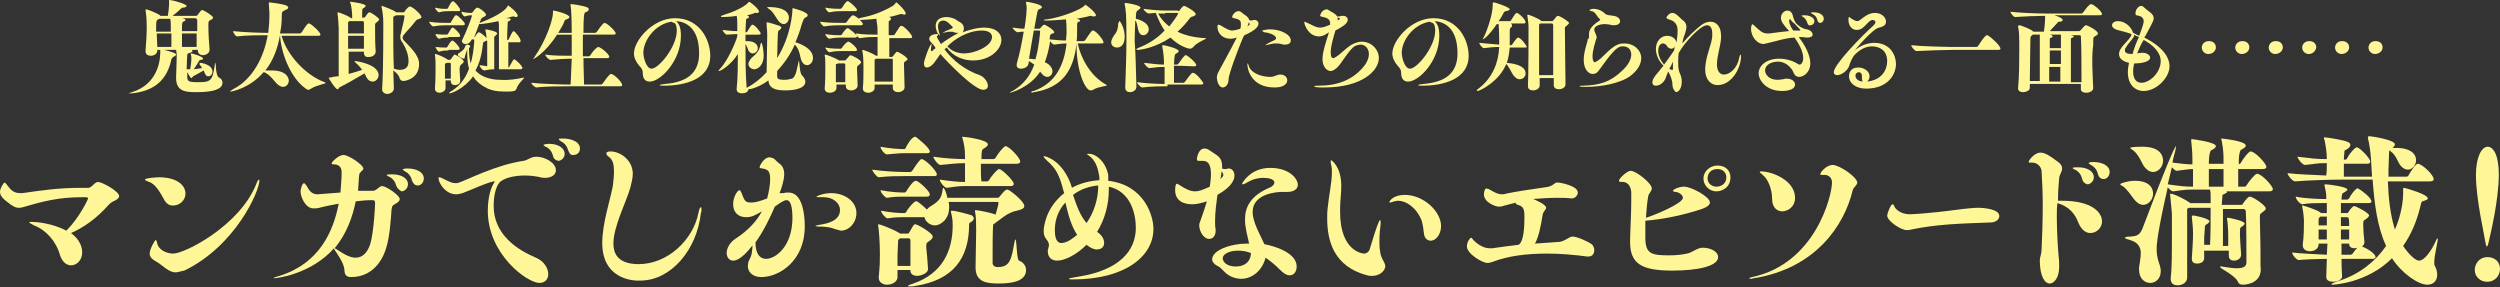
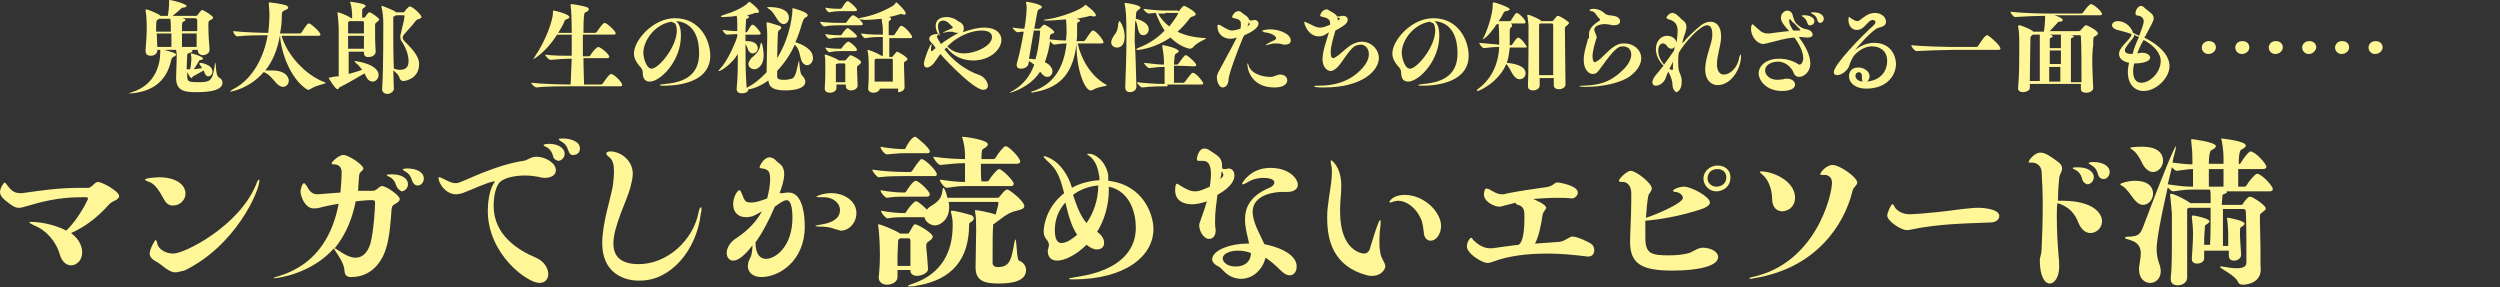
<svg xmlns="http://www.w3.org/2000/svg" version="1.1" id="レイヤー_1" x="0px" y="0px" width="425.9px" height="48.9px" viewBox="0 0 425.9 48.9" style="enable-background:new 0 0 425.9 48.9;" xml:space="preserve">
  <rect x="0" y="0" width="425.9" height="48.9" fill="#333333" stroke="none" />
  <style type="text/css">
	.st0{fill:#FFF697;}
</style>
  <g>
    <path class="st0" d="M29.2,10.1c-0.7,3.4-2.8,5.4-6.7,5.8c-0.2,0-0.4,0-0.5,0c-0.1,0-0.1,0-0.1,0s0.2-0.1,0.6-0.2   c4.1-1.3,4.8-4.9,4.8-6.8c0-0.1,0-0.3,0-0.4h-0.5v0.1c0,0.6-0.6,0.9-1.1,0.9c-0.5,0-0.9-0.2-0.9-0.8V8.5c0.1-1.3,0.2-2.7,0.2-3.5   c0-0.7,0-2.1-0.2-3.2c0-0.1,0-0.1,0-0.1c0-0.1,0-0.1,0.1-0.1c0.3,0,1.7,0.6,2.2,0.9c0.1,0.1,0.2,0.1,0.2,0.2h1.3   c0.1-0.6,0.2-1.6,0.2-1.9c0-0.3,0-0.5,0-0.7v0c0,0,0-0.1,0-0.1s0,0,0.1,0c1.4,0.2,2.9,0.8,2.9,1c0,0.1-0.2,0.3-0.6,0.3   c-0.2,0-0.3,0.1-0.4,0.2c-0.3,0.3-1,0.9-1.4,1.2h4c0.2,0,0.3-0.2,0.3-0.2c0.2-0.3,0.6-0.8,0.7-0.8c0.3,0,1.9,1,1.9,1.3   c0,0.2-0.2,0.3-0.6,0.5c-0.2,0.1-0.2,0.3-0.2,1c0,1.1,0.1,2.9,0.2,3.9v0.1c0,0.6-0.7,0.9-1.1,0.9c-0.5,0-0.9-0.3-0.9-0.8V8.5h-1.1   c0.1,0,0.2,0.1,0.2,0.2c0,0.1-0.2,0.2-0.4,0.3C32,9,31.9,9.3,31.9,9.3c0,0.3-0.1,1.5-0.1,2.5c0.2,0,0.4,0,0.6,0   c0.1-0.5,0.2-1.3,0.2-1.7V10c0-0.3,0-0.5-0.1-0.8c0-0.1,0-0.1,0-0.1c0,0,0,0,0.1,0c0.1,0,2,0.5,2,0.9c0,0.1-0.2,0.2-0.4,0.2   c-0.1,0-0.3,0.1-0.3,0.2c-0.2,0.3-0.5,0.9-0.9,1.4c0.5-0.1,1-0.1,1.4-0.2c-0.1-0.3-0.3-0.5-0.4-0.6C34,10.9,34,10.8,34,10.8   c0,0,0-0.1,0.1-0.1c0.2,0,2.1,0.3,2.1,1.5c0,0.4-0.3,0.8-0.7,0.8c-0.3,0-0.5-0.1-0.8-1c-0.7,0.4-1.4,0.8-1.8,1   c-0.1,0.1-0.2,0.3-0.3,0.3c-0.2,0-0.6-0.9-0.7-1v0.9c0.1,0.6,0.1,0.8,1.8,0.8c2.1,0,2.5-0.1,2.9-3c0-0.2,0.1-0.3,0.1-0.3   c0.1,0,0,2.2,0.6,2.5c0.4,0.2,0.6,0.5,0.6,0.9c0,1.1-1.6,1.6-4.3,1.6c-1.8,0-3.6,0-3.6-2.4v-0.1c0-0.2,0.1-2.8,0.1-3.2   c0-0.2,0-0.3,0-0.5c0-0.2,0-0.5-0.1-1H28c1.5,0.4,2,0.6,2,0.8c0,0.1-0.2,0.3-0.5,0.4C29.4,9.8,29.2,10,29.2,10.1z M26.8,3.4   c-0.1,0.1-0.2,0.1-0.2,1.2c0,0.2,0,0.5,0,0.8h2.5c0-0.3,0-0.6,0-0.8c0-0.5,0-0.9-0.1-1.4h-1.9C27.1,3.2,27,3.3,26.8,3.4z M26.8,8   h2.4c0-0.7,0-1.6,0-2.3h-2.5L26.8,8z M33.6,5.3c0-0.7,0-1.3,0-1.8c0-0.3-0.2-0.4-0.4-0.4H31c0.5,0.1,0.6,0.2,0.6,0.3   c0,0.1-0.1,0.2-0.4,0.3C31,3.9,31,3.9,31,5.3H33.6z M33.5,8l0-2.3H31c0,0.3,0,0.7,0,1c0,0.5,0,0.9,0,1.3H33.5z" />
    <path class="st0" d="M48,6.2c0.9,3.1,4,6.6,7.3,7.8c0.1,0.1,0.2,0.1,0.2,0.1c0,0.2-1.6,0.4-2.5,1c-0.2,0.1-0.3,0.2-0.5,0.2   c-0.1,0-0.3-0.1-0.4-0.2c-2.6-1.8-4.2-6-4.4-9.1h0c-0.4,2.3-1.2,4.4-2.5,6c0.3,0,0.7,0,1.1,0c2.9,0,2.9,1.7,2.9,1.7   c0,0.6-0.4,1.1-1,1.1c-0.3,0-0.7-0.2-1.1-0.6c-0.7-0.8-1.2-1.5-2.1-1.9l-0.1,0c-2.4,2.8-5.5,3.3-5.6,3.3c-0.1,0-0.1,0-0.1,0   c0-0.1,0.2-0.2,0.5-0.4c3.4-1.7,5.3-5.6,5.9-9.2c-1.1,0-3.7,0-5.2,0.2h0c-0.3,0-0.7-0.7-0.7-0.9c1.7,0.2,4.9,0.3,6,0.3   c0-0.3,0.2-1.4,0.2-3.1c0-0.7-0.1-1.4-0.1-1.8c0-0.1,0-0.2,0-0.2c0,0,0-0.1,0.1-0.1c0.2,0,2.3,0.3,2.8,0.5c0.3,0.1,0.4,0.3,0.4,0.4   c0,0.2-0.2,0.3-0.5,0.4C48.1,2,48,1.9,48,2.9c0,1-0.1,1.8-0.3,2.8h3.4c0.1,0,0.2-0.1,0.3-0.2c0.9-1.4,1-1.5,1.2-1.5   c0.1,0,0.1,0,0.1,0c0.5,0.2,1.9,1.5,1.9,1.9c0,0.1-0.1,0.2-0.4,0.2H48z" />
    <path class="st0" d="M57.8,14.9c-0.1,0.1-0.1,0.3-0.3,0.3c-0.4,0-1.5-1.9-1.5-1.9c0-0.1,0.1-0.1,0.3-0.1c0.4-0.1,0.9-0.2,1.2-0.2   c0,0,0.1,0,0.1,0h0.1c0-2.2,0-8.1,0-8.2c0-0.2-0.1-1.9-0.2-2.5c0,0,0-0.1,0-0.1c0-0.1,0-0.1,0.1-0.1c0.2,0,1.7,0.6,2.1,0.9l0.1,0.1   h0.2c0-1.1-0.1-1.9-0.3-2.6c0-0.1-0.1-0.1-0.1-0.2c0,0,0,0,0.1,0c0.1,0,2.6,0.3,2.6,0.7c0,0.1-0.2,0.3-0.4,0.4   c-0.2,0.1-0.2,0.1-0.2,1.3v0.3h0.3c0.1,0,0.2-0.1,0.2-0.1s0.5-0.8,0.7-0.8c0.4,0,1.7,1,1.7,1.2c0,0.1-0.1,0.2-0.3,0.4   c-0.4,0.3-0.4,0.3-0.4,0.6v0.7c0,1.2,0,2.4,0.1,3.7v0.1c0,0.5-0.5,0.9-1.1,0.9C62.3,9.8,62,9.5,62,9V8.8h-2.6c0,1.4,0,2.9,0,3.8   c0.8-0.2,1.7-0.5,2.3-0.7c-0.3-0.4-0.6-0.8-1-1.1c-0.2-0.2-0.3-0.3-0.3-0.4c0,0,0,0,0.1,0c0.1,0,4,0.5,4,2.4c0,0.6-0.5,1.1-1,1.1   c-0.4,0-0.8-0.2-1.1-0.8c-0.1-0.2-0.2-0.4-0.3-0.6C60.9,13.2,59.4,14.1,57.8,14.9z M59.4,3.7c-0.1,0-0.1,0.2-0.1,0.2   c0,0.1,0,0.8,0,1.8H62V3.8c0-0.2-0.2-0.2-0.3-0.2h-2.2L59.4,3.7z M59.3,8.3H62c0-0.7,0-1.5,0-2.2h-2.7V8.3z M67.5,2.1h1.2   c0.1,0,0.2,0,0.2-0.1c0.1-0.2,0.7-0.9,0.9-0.9c0.5,0,2,1.4,2,1.8c0,0.2-0.3,0.3-0.6,0.4c-0.2,0-0.2,0.1-0.5,0.4   c-0.4,0.6-1.5,1.7-1.8,2.1c-0.2,0.2-0.3,0.4-0.3,0.6c0,0.3,0.2,0.5,0.4,0.7c0.7,0.8,2.4,2.2,2.4,3.8c0,2.5-2.3,2.9-2.7,2.9   c-0.3,0-0.5-0.2-0.6-0.4C68,12.8,67.4,12.3,67,12l0.1,3.1v0c0,0.5-0.6,0.9-1.1,0.9c-0.5,0-0.9-0.3-0.9-0.8v-0.1   c0.1-1.3,0.2-4.2,0.2-11.1c0-1-0.1-1.9-0.3-2.8c0-0.1,0-0.1,0-0.1c0-0.1,0-0.1,0.1-0.1C65.3,1.1,67.1,1.7,67.5,2.1z M67.1,2.8   C67,2.9,67,2.8,67,3c0,0.4,0,1.3,0,2.5c0,1.8,0,4.1,0.1,6.2c0.3,0.1,0.7,0.2,1,0.2c1.3,0,1.5-0.8,1.5-1.5c0-1.1-0.5-2.3-1-3.1   c-0.3-0.4-0.4-0.6-0.4-1c0-0.2,0-0.4,0.1-0.6c0.1-0.7,0.5-1.9,0.6-2.8V2.8c0-0.1,0-0.2-0.1-0.2l-1.4,0C67.4,2.7,67.3,2.7,67.1,2.8z   " />
-     <path class="st0" d="M76.3,4.3c-0.6,0-1.4,0-2.5,0.2h0c-0.2,0-0.7-0.6-0.7-0.8c1.2,0.2,2.5,0.2,3.2,0.2h0.3c0.1,0,0.2,0,0.2-0.1   c0.6-1,0.7-1.2,0.9-1.2c0,0,0.1,0,0.1,0c0.4,0.2,1.4,1.2,1.4,1.5c0,0.1-0.1,0.2-0.3,0.2H76.3z M78.4,13.8c0,0.4-0.4,0.7-0.9,0.7   c-0.4,0-0.7-0.2-0.7-0.7v-0.1h-0.9V15c0,0.5-0.6,0.8-1,0.8c-0.4,0-0.8-0.2-0.8-0.7V15c0.1-1.1,0.1-3.1,0.1-3.9c0-0.2,0-1.1-0.1-1.7   c0,0,0-0.1,0-0.1c0-0.1,0-0.1,0.1-0.1c0.2,0,1.6,0.6,2,0.9l0.1,0.1h0.3c0.1,0,0.1,0,0.2-0.1c0.5-0.7,0.6-0.8,0.6-0.8   c0.3,0,1.6,0.8,1.6,1.2c0,0.1-0.1,0.2-0.3,0.4c-0.3,0.2-0.4,0.3-0.4,1c0,0.6,0.1,1.2,0.1,1.7V13.8z M76.4,6.4c-0.6,0-0.8,0-1.6,0.2   h0c-0.2,0-0.6-0.5-0.6-0.8C75,5.9,75.4,5.9,76,5.9h0.1c0,0,0.1,0,0.2-0.1c0.3-0.5,0.6-1.1,0.8-1.1c0,0,0.1,0,0.1,0   c0.2,0.1,1.2,1,1.2,1.4c0,0.1-0.1,0.2-0.3,0.2H76.4z M76.4,8.6c-0.6,0-0.8,0-1.6,0.2h0c-0.2,0-0.6-0.6-0.6-0.8   C75,8.1,75.4,8.1,76,8.1h0.1c0,0,0.1-0.1,0.1-0.1c0.2-0.3,0.5-0.9,0.7-1c0.1,0,0.1-0.1,0.1-0.1c0,0,0.1,0,0.1,0   c0.4,0.2,1.2,1.1,1.2,1.4c0,0.1-0.1,0.2-0.3,0.2H76.4z M76.4,1.9c-0.6,0-0.8,0-1.6,0.2h0c-0.2,0-0.7-0.6-0.7-0.8   c0.9,0.2,1.2,0.2,1.9,0.2h0.2c0,0,0.1-0.1,0.1-0.1c0.2-0.3,0.4-0.9,0.7-1.1c0.1,0,0.1-0.1,0.1-0.1c0,0,0.1,0,0.1,0   c0.4,0.2,1.2,1.2,1.2,1.5c0,0.1-0.1,0.2-0.3,0.2H76.4z M76.8,13.4c0-0.4,0-0.8,0-1.3c0-0.4,0-0.9,0-1.2c0-0.2-0.1-0.2-0.3-0.2h-0.4   c-0.1,0.1-0.1,0.1-0.2,0.1s-0.1,0.1-0.1,0.2c0,0.7,0,1.6,0,2.4H76.8z M89.3,13.2C89.3,13.2,89.3,13.2,89.3,13.2   c0,0.2-1.1,1.1-1.3,1.9c-0.2,0.5-0.6,0.5-2,0.5c-1.4,0-2.2-0.2-2.9-0.5c-1-0.5-1.9-1.1-2.5-2.1c-1.4,2-3.6,2.9-4,2.9   c0,0-0.1,0-0.1,0c0-0.1,0.2-0.3,0.6-0.5c1.2-0.8,2.2-2,2.8-3.7c-0.2-0.7-0.3-1.6-0.3-2.7c0-0.2,0-0.4,0-0.6c-0.1,0.2-0.3,1-0.4,1.2   c0,0.1,0,0.4-0.2,0.4c-0.2,0-0.9-0.4-1-0.6c0,0,0-0.1,0-0.1s0-0.1,0.1-0.2c1-0.6,1.1-1,1.1-1.1c0.1-0.2,0.1-0.4,0.4-0.4   c0.2,0,0.5,0.1,0.5,0.3c0,0.1-0.1,0.2-0.2,0.3v0.2c0,1,0.1,1.8,0.3,2.4c0.3-1.1,0.5-2.3,0.6-3.8c0-0.1,0-0.3-0.2-0.3h-0.2   c-0.2,0.3-0.4,0.8-1.1,0.8c-0.3,0-0.6-0.2-0.6-0.5c0-0.1,0-0.2,0.1-0.3c0.6-1.2,1.6-3.8,1.6-4c0-0.1-0.1-0.1-0.1-0.1h0   c-0.4,0-0.8,0.1-1.1,0.2h0c-0.3,0-0.6-0.6-0.6-0.8c0.5,0.1,1,0.2,1.6,0.2h0.1c0.2,0,0.2-0.2,0.3-0.2c0.1-0.2,0.5-0.7,0.7-0.7   c0.4,0,1.5,0.9,1.5,1.2c0,0.2-0.2,0.3-0.6,0.5c-0.2,0.1-0.3,0.3-0.3,0.4c-0.2,0.4-0.6,1.7-1.1,2.9h0c0.2,0,0.2-0.2,0.2-0.2   c0.1-0.1,0.2-0.3,0.4-0.5c0.1-0.1,0.1-0.1,0.2-0.1c0.1,0,0.7,0.3,1.3,1c-0.1-0.5,0-0.6-0.2-1.3c0-0.1,0-0.2,0-0.2c0,0,0,0,0,0   c0.1,0,2,0.3,2,0.7c0,0.1-0.1,0.2-0.3,0.4c0,0-0.2,0.1-0.2,0.2c0,0.1,0,4.4,0,5.5H85c0-1.2,0-6.8,0-7.2c0-0.4,0-0.7-0.1-1   c-1.3,0.3-2.8,0.5-3.1,0.5c-0.1,0-0.2,0-0.2-0.1c0-0.1,0.2-0.1,0.4-0.2c3.3-1.3,4.3-2.3,4.5-2.8c0,0,0-0.1,0-0.1   c0.1,0,1.7,1.2,1.7,1.8c0,0.1-0.1,0.2-0.3,0.2c-0.1,0-0.2,0-0.3-0.1c0,0-0.1,0-0.2,0h-0.1c-0.3,0.1-0.6,0.2-1.1,0.3   C87,3.1,87,3.2,87,3.3c0,0.1-0.2,0.3-0.5,0.4c0,0,0,0,0,0c0,0.2-0.1,1.5-0.1,3.1h0.1c0.1,0,0.2-0.1,0.2-0.2   c0.2-0.4,0.6-1.3,0.8-1.3c0.2,0,1.2,1.2,1.2,1.7c0,0.1-0.1,0.2-0.2,0.2h-1.9v4.3c0.1,0,0.2-0.1,0.2-0.2c0.6-1.1,0.7-1.2,0.8-1.2   c0.2,0,1.4,1.1,1.4,1.5c0,0.1-0.1,0.2-0.3,0.2h-4.4c-0.8,0-1.1,0.1-1.8,0.2h0c-0.3,0-0.8-0.6-0.8-0.9v0c0.6,0.1,1,0.1,1.3,0.2   c0-0.8,0-2.6,0-3.8V6.9L82.7,7c-0.3,0.2-0.3,0.1-0.4,0.3c-0.2,1.9-0.6,3.5-1.3,4.7c1.4,1.6,3.8,1.6,4.3,1.6   C86.6,13.7,87.9,13.5,89.3,13.2L89.3,13.2z" />
    <path class="st0" d="M97.4,10c-1.1,0-2.5,0.1-3.6,0.2h0c-0.3,0-0.9-0.6-0.9-0.9c1.2,0.2,3.1,0.2,4.5,0.2c0-1.3,0-2.5,0-3.6h-2.5   c-2.1,3.3-4.1,4.2-4.1,4.2c0,0,0,0,0,0c0,0,0.1-0.1,0.2-0.3c2.1-3,3.2-6.5,3.2-7.6V2c0-0.1,0-0.2,0.1-0.2c0.2,0,2.7,0.6,2.7,1.1   c0,0.2-0.2,0.3-0.5,0.4c-0.1,0-0.2,0.1-0.3,0.2c-0.2,0.6-0.6,1.3-1.1,2.1h2.3c0-0.1,0-3.7-0.2-4.7c0-0.1,0-0.1,0-0.1   c0-0.1,0-0.1,0.1-0.1c0.2,0,1.7,0.2,2.6,0.5c0.3,0.1,0.4,0.2,0.4,0.4c0,0.2-0.2,0.4-0.6,0.5c-0.2,0.1-0.3,0.8-0.3,3.5h2   c0.1,0,0.2-0.1,0.3-0.2c0.2-0.3,1-1.5,1.3-1.5c0.4,0,1.9,1.4,1.9,1.8c0,0.1-0.1,0.2-0.4,0.2h-5.2c0,1.1,0,2.4,0,3.7h1   c0.1,0,0.2-0.1,0.3-0.2c0.2-0.4,0.7-1,1.1-1.3c0.1,0,0.1-0.1,0.2-0.1c0.4,0,1.9,1.2,1.9,1.7c0,0.1-0.1,0.2-0.4,0.2h-4   c0,1.8,0.1,3.4,0.1,4.5h2.9c0.1,0,0.2-0.1,0.3-0.2c0.5-0.7,1.1-1.6,1.4-1.6c0.5,0,1.9,1.4,1.9,1.9c0,0.1-0.1,0.2-0.3,0.2H97   c-1,0-4.2,0-5.6,0.2h0c-0.3,0-0.9-0.6-0.9-0.8c1.6,0.2,5.5,0.3,6.5,0.3h0.2C97.3,13.1,97.3,11.6,97.4,10z" />
    <path class="st0" d="M116,6.1c0,4.3-3.5,7.8-5.3,7.8c-0.7,0-1.2-0.4-1.2-1.5c0-0.5-0.2-0.8-0.6-1.2c-0.5-0.6-0.9-1.3-0.9-2.1   c0-2.2,3.2-6,7-6c4.2,0,6,3.7,6,6.4c0,4-4.3,5.1-7.9,5.1c-0.4,0-0.7,0-0.7-0.1c0-0.1,0.3-0.1,0.9-0.2c3.8-0.3,5.8-1.9,5.8-5.2   c0-4.6-2.5-5.4-3.9-5.5C115.6,4,116,4.5,116,6.1z M109.6,9c0,0.8,0.5,2.7,1.4,2.7c1.2,0,4.3-3.7,4.3-6.5c0-0.7-0.2-1.3-0.5-1.3   c-0.2-0.1-0.3-0.1-0.4-0.2C111.6,4.1,109.6,6.9,109.6,9z" />
    <path class="st0" d="M123.3,2.9c-0.3,0-0.5,0-0.5-0.1c0-0.1,0.3-0.2,0.9-0.4c0.5-0.1,3.1-1.1,3.8-2c0.1-0.1,0.1-0.1,0.1-0.1   c0.2,0,1.7,1.2,1.7,1.7c0,0.1-0.1,0.2-0.3,0.2c-0.1,0-0.2,0-0.3,0c0,0-0.1,0-0.1,0c-0.1,0-0.1,0-0.2,0.1c-0.3,0.1-0.7,0.2-1.1,0.3   l0.1,0.1c0.2,0.1,0.2,0.1,0.2,0.2c0,0.1-0.1,0.2-0.4,0.3c-0.1,0-0.1,0.1-0.1,0.2c0,0.4-0.1,1.2-0.1,2.1h0.1c0.1,0,0.2-0.1,0.2-0.1   c0.1-0.1,0.6-1.2,0.9-1.2c0.4,0,1.4,1.3,1.4,1.5c0,0.1-0.1,0.2-0.4,0.2h-2.2c0,0.4,0,0.7,0,1.1c0.1,0,0.2,0,0.3,0   c1.5,0,1.8,0.8,1.8,1.2c0,0.5-0.4,0.9-0.9,0.9c-0.3,0-0.5-0.2-0.7-0.5c-0.1-0.3-0.3-0.8-0.5-1.1c0,2.3,0,5.1,0.2,7.5l0.1-0.1   c1-0.5,2.2-1.4,3.3-2.6l0.1-6V5.8c0-0.7-0.1-1.1-0.1-1.8c0-0.1,0-0.1,0-0.1c0-0.1,0-0.1,0.1-0.1c0.2,0,1.5,0.4,2.1,0.6   c0.2,0.1,0.3,0.2,0.3,0.3c0,0.2-0.2,0.3-0.4,0.5c-0.2,0.1-0.2,0.1-0.3,4.7c2.4-3.9,2.6-7.8,2.6-8.3V1.5c0-0.1,0-0.1,0-0.1   c0,0,0.1,0,0.1,0c0,0,2.5,0.6,2.5,1.2c0,0.2-0.2,0.3-0.4,0.4s-0.3,0.2-0.6,1.1c-0.3,1.1-0.7,2.2-1.1,3.1c1,0.3,3,1.1,3,2.7   c0,0.7-0.5,1.2-1,1.2c-0.5,0-0.9-0.4-1.1-1.2c-0.2-1-0.4-1.7-1-2.3c-0.8,1.8-1.9,3.3-3,4.5c0,0.4,0,0.7,0,0.8   c0,0.5,0.1,0.7,1.3,0.7c0.4,0,0.8-0.1,1.2-0.2c0.7-0.2,0.9-1.9,1.1-2.7c0.1-0.3,0.1-0.4,0.1-0.4c0.1,0,0.1,2.1,0.5,2.5   c0.4,0.4,0.6,0.8,0.6,1.1c0,1.2-1.9,1.5-3.4,1.5c-2,0-2.8-0.5-2.9-1.7c-1.2,0.9-2.7,1.5-3.4,1.5c0,0.5-0.6,0.7-1.1,0.7   c-0.5,0-0.9-0.2-0.9-0.7v-0.1c0.2-2,0.2-4.1,0.2-5.9c-1.1,1.8-2.9,2.9-3.2,2.9c0,0-0.1,0-0.1,0c0-0.1,0.1-0.2,0.2-0.3   c1.3-1.3,2.7-4.5,3-5.6V5.8c-0.6,0-1.2,0.1-1.8,0.1h0c-0.2,0-0.7-0.6-0.7-0.8c0.7,0.1,1.7,0.2,2.5,0.2c0-0.7,0-1.2,0-1.4   c0-0.3,0-0.7-0.1-1.2C125,2.8,123.9,2.9,123.3,2.9z M130.1,9.5c0,1.5-0.9,2.3-1.6,2.3c-0.5,0-1-0.4-1-0.9c0-0.3,0.2-0.6,0.5-1   c0.7-0.6,1.3-1.1,1.5-2.1c0.1-0.4,0.1-0.5,0.2-0.5C129.9,7.3,130.1,8.8,130.1,9.5z M134.4,3c0,0.6-0.4,1.1-0.9,1.1   c-0.3,0-0.7-0.2-1-0.7c-0.5-0.7-0.8-1.4-1.4-1.8c-0.3-0.2-0.4-0.3-0.4-0.3c0-0.1,0.1-0.1,0.2-0.1C134,1.2,134.4,2.4,134.4,3z" />
-     <path class="st0" d="M146.3,3.2L146.3,3.2c0-0.1,0.2-0.1,0.5-0.2c1.7-0.3,3.6-1,5.3-2c0.2-0.1,0.4-0.4,0.5-0.5c0-0.1,0-0.1,0.1-0.1   c0.1,0,1.6,1.4,1.6,1.9c0,0.1-0.1,0.2-0.2,0.2c-0.1,0-0.2,0-0.4-0.1c-0.1,0-0.1,0-0.2,0h-0.1c-0.7,0.2-1.3,0.4-2,0.5   c0.1,0,0.4,0.1,0.4,0.3c0,0.1-0.1,0.2-0.2,0.3c-0.2,0.1-0.2,0.1-0.2,0.3c0,0.6,0,1.4,0,2.2h0.7c0.2,0,0.3-0.1,0.3-0.1   c0.9-1.4,0.9-1.5,1.2-1.5c0.4,0,1.8,1.5,1.8,1.9c0,0.1-0.1,0.2-0.3,0.2h-3.6c0,1.1,0,2.3,0,3.2h0.4c0.1,0,0.1,0,0.2-0.1   c0.1-0.1,0.6-0.8,0.7-0.8c0.2,0,1.8,0.9,1.8,1.3c0,0.1-0.1,0.2-0.3,0.3c-0.3,0.2-0.3,0.2-0.3,0.6V11c0,0.8,0.1,2.7,0.1,3.8v0.1   c0,0.5-0.6,0.8-1.1,0.8c-0.4,0-0.9-0.2-0.9-0.7v-0.6h-3.1V15c0,0.5-0.6,0.8-1.1,0.8c-0.4,0-0.9-0.2-0.9-0.7V15   c0.1-1,0.1-2.4,0.1-3.4c0-1.9-0.1-2.6-0.2-2.9c0,0,0-0.1,0-0.1c0-0.1,0-0.1,0.1-0.1c0.1,0,1.5,0.5,2.1,0.9c0,0,0.1,0,0.1,0.1h0.3   c0-0.9,0-2.1,0-3.2h-0.3c-0.8,0-1.4,0-2.7,0.2h0c-0.3,0-0.7-0.6-0.7-0.8c1.4,0.2,2.6,0.2,3.5,0.2h0.2c0-0.8,0-1.5-0.1-1.9   c0-0.2-0.1-0.5-0.1-0.8c-0.9,0.1-2.4,0.2-2.8,0.2C146.5,3.3,146.3,3.3,146.3,3.2c0.4,0.4,0.7,0.7,0.7,0.9c0,0.1-0.1,0.2-0.3,0.2   h-3.2c-0.7,0-2,0-3.1,0.2h0c-0.2,0-0.7-0.6-0.7-0.8c1.3,0.2,3.2,0.2,3.9,0.2h0.4c0.1,0,0.2-0.1,0.2-0.1c0,0,0.8-1.2,1.1-1.2   c0,0,0.1,0,0.1,0C145.6,2.7,146,2.9,146.3,3.2z M142.5,14.5V15c0,0.5-0.6,0.8-1.1,0.8c-0.5,0-0.9-0.2-0.9-0.7V15   c0.1-1.3,0.1-2.4,0.1-3.2c0-1.7,0-1.8-0.1-2.3c0,0,0-0.1,0-0.1c0-0.1,0-0.1,0.1-0.1c0.2,0,1.7,0.6,2.2,0.9c0,0,0.1,0.1,0.1,0.1h1   c0.1,0,0.1,0,0.2-0.1c0.6-0.7,0.7-0.8,0.8-0.8c0.2,0,1.8,0.8,1.8,1.2c0,0.1-0.1,0.2-0.3,0.4c-0.4,0.3-0.4,0.3-0.4,0.7   c0,0.7,0.1,1.8,0.1,2.8v0.1c0,0.5-0.6,0.8-1.1,0.8c-0.4,0-0.9-0.2-0.9-0.7v-0.3H142.5z M146,1.7c0,0.1-0.1,0.2-0.3,0.2h-2.3   c-0.5,0-1.2,0-2.1,0.2h0c-0.3,0-0.7-0.6-0.7-0.8c1.1,0.2,1.9,0.2,2.5,0.2h0.1c0,0,0.1-0.1,0.2-0.1c0.2-0.3,0.7-1.2,1-1.2   c0,0,0.1,0,0.1,0C145,0.5,146,1.4,146,1.7z M146,6.2c0,0.1-0.1,0.2-0.3,0.2h-2.3c-0.5,0-1.2,0-2.1,0.2h0c-0.2,0-0.7-0.5-0.7-0.8   c1.1,0.2,1.9,0.2,2.5,0.2h0.1c0,0,0.2-0.1,0.2-0.1c0.1-0.2,0.7-1.1,1-1.1c0,0,0.1,0,0.1,0C144.8,5,146,5.9,146,6.2z M146,8.5   c0,0.1-0.1,0.2-0.3,0.2h-2.3c-0.5,0-1.2,0-2.1,0.2h0c-0.2,0-0.7-0.6-0.7-0.8c1.1,0.2,2,0.2,2.5,0.2h0.1c0,0,0.2-0.1,0.2-0.1   c0.1-0.2,0.8-1.1,1.1-1.1c0,0,0.1,0,0.1,0C144.9,7.2,146,8.1,146,8.5z M144,14.1c0-0.6,0-1.1,0-1.7c0-0.5,0-1,0-1.3   c0-0.3-0.1-0.3-0.3-0.3h-1c0,0.1-0.1,0.1-0.2,0.1c-0.1,0-0.1,0.1-0.1,0.2c0,0.5,0,1.1,0,1.7c0,0.4,0,0.8,0,1.2H144z M149.1,10.1   c-0.1,0-0.1,0.1-0.1,0.2c0,0.9,0,2.4,0,3.6h3.1c0-0.9,0-1.9,0-2.7v-0.9c0-0.3-0.1-0.3-0.2-0.3h-2.7C149.2,10,149.2,10,149.1,10.1z" />
+     <path class="st0" d="M146.3,3.2L146.3,3.2c0-0.1,0.2-0.1,0.5-0.2c1.7-0.3,3.6-1,5.3-2c0.2-0.1,0.4-0.4,0.5-0.5c0-0.1,0-0.1,0.1-0.1   c0.1,0,1.6,1.4,1.6,1.9c0,0.1-0.1,0.2-0.2,0.2c-0.1,0-0.2,0-0.4-0.1c-0.1,0-0.1,0-0.2,0h-0.1c-0.7,0.2-1.3,0.4-2,0.5   c0.1,0,0.4,0.1,0.4,0.3c0,0.1-0.1,0.2-0.2,0.3c-0.2,0.1-0.2,0.1-0.2,0.3c0,0.6,0,1.4,0,2.2h0.7c0.2,0,0.3-0.1,0.3-0.1   c0.9-1.4,0.9-1.5,1.2-1.5c0.4,0,1.8,1.5,1.8,1.9c0,0.1-0.1,0.2-0.3,0.2h-3.6c0,1.1,0,2.3,0,3.2h0.4c0.1,0,0.1,0,0.2-0.1   c0.1-0.1,0.6-0.8,0.7-0.8c0.2,0,1.8,0.9,1.8,1.3c0,0.1-0.1,0.2-0.3,0.3c-0.3,0.2-0.3,0.2-0.3,0.6V11c0,0.8,0.1,2.7,0.1,3.8v0.1   c0,0.5-0.6,0.8-1.1,0.8v-0.6h-3.1V15c0,0.5-0.6,0.8-1.1,0.8c-0.4,0-0.9-0.2-0.9-0.7V15   c0.1-1,0.1-2.4,0.1-3.4c0-1.9-0.1-2.6-0.2-2.9c0,0,0-0.1,0-0.1c0-0.1,0-0.1,0.1-0.1c0.1,0,1.5,0.5,2.1,0.9c0,0,0.1,0,0.1,0.1h0.3   c0-0.9,0-2.1,0-3.2h-0.3c-0.8,0-1.4,0-2.7,0.2h0c-0.3,0-0.7-0.6-0.7-0.8c1.4,0.2,2.6,0.2,3.5,0.2h0.2c0-0.8,0-1.5-0.1-1.9   c0-0.2-0.1-0.5-0.1-0.8c-0.9,0.1-2.4,0.2-2.8,0.2C146.5,3.3,146.3,3.3,146.3,3.2c0.4,0.4,0.7,0.7,0.7,0.9c0,0.1-0.1,0.2-0.3,0.2   h-3.2c-0.7,0-2,0-3.1,0.2h0c-0.2,0-0.7-0.6-0.7-0.8c1.3,0.2,3.2,0.2,3.9,0.2h0.4c0.1,0,0.2-0.1,0.2-0.1c0,0,0.8-1.2,1.1-1.2   c0,0,0.1,0,0.1,0C145.6,2.7,146,2.9,146.3,3.2z M142.5,14.5V15c0,0.5-0.6,0.8-1.1,0.8c-0.5,0-0.9-0.2-0.9-0.7V15   c0.1-1.3,0.1-2.4,0.1-3.2c0-1.7,0-1.8-0.1-2.3c0,0,0-0.1,0-0.1c0-0.1,0-0.1,0.1-0.1c0.2,0,1.7,0.6,2.2,0.9c0,0,0.1,0.1,0.1,0.1h1   c0.1,0,0.1,0,0.2-0.1c0.6-0.7,0.7-0.8,0.8-0.8c0.2,0,1.8,0.8,1.8,1.2c0,0.1-0.1,0.2-0.3,0.4c-0.4,0.3-0.4,0.3-0.4,0.7   c0,0.7,0.1,1.8,0.1,2.8v0.1c0,0.5-0.6,0.8-1.1,0.8c-0.4,0-0.9-0.2-0.9-0.7v-0.3H142.5z M146,1.7c0,0.1-0.1,0.2-0.3,0.2h-2.3   c-0.5,0-1.2,0-2.1,0.2h0c-0.3,0-0.7-0.6-0.7-0.8c1.1,0.2,1.9,0.2,2.5,0.2h0.1c0,0,0.1-0.1,0.2-0.1c0.2-0.3,0.7-1.2,1-1.2   c0,0,0.1,0,0.1,0C145,0.5,146,1.4,146,1.7z M146,6.2c0,0.1-0.1,0.2-0.3,0.2h-2.3c-0.5,0-1.2,0-2.1,0.2h0c-0.2,0-0.7-0.5-0.7-0.8   c1.1,0.2,1.9,0.2,2.5,0.2h0.1c0,0,0.2-0.1,0.2-0.1c0.1-0.2,0.7-1.1,1-1.1c0,0,0.1,0,0.1,0C144.8,5,146,5.9,146,6.2z M146,8.5   c0,0.1-0.1,0.2-0.3,0.2h-2.3c-0.5,0-1.2,0-2.1,0.2h0c-0.2,0-0.7-0.6-0.7-0.8c1.1,0.2,2,0.2,2.5,0.2h0.1c0,0,0.2-0.1,0.2-0.1   c0.1-0.2,0.8-1.1,1.1-1.1c0,0,0.1,0,0.1,0C144.9,7.2,146,8.1,146,8.5z M144,14.1c0-0.6,0-1.1,0-1.7c0-0.5,0-1,0-1.3   c0-0.3-0.1-0.3-0.3-0.3h-1c0,0.1-0.1,0.1-0.2,0.1c-0.1,0-0.1,0.1-0.1,0.2c0,0.5,0,1.1,0,1.7c0,0.4,0,0.8,0,1.2H144z M149.1,10.1   c-0.1,0-0.1,0.1-0.1,0.2c0,0.9,0,2.4,0,3.6h3.1c0-0.9,0-1.9,0-2.7v-0.9c0-0.3-0.1-0.3-0.2-0.3h-2.7C149.2,10,149.2,10,149.1,10.1z" />
    <path class="st0" d="M160.9,8.4c1.4,1.9,3.6,3.6,6,4.4c0.8,0.3,1.4,1.2,1.4,1.8c0,0.5-0.4,0.7-0.8,0.7c-1.5,0-5.9-4.5-7.3-6.1   c-0.2,0.3-0.5,0.7-0.7,1c-0.5,0.8-1.1,1.3-1.6,1.3c-0.3,0-0.5-0.2-0.5-0.7c0-0.5,1-3.3,1.3-3.3c0,0,0,0,0,0.1s0,0.1,0,0.1   c-0.1,0.4-0.1,0.6-0.1,0.8s0,0.2,0.1,0.2c0.1,0,0.3-0.1,0.4-0.3l0.3-0.2l-0.2-0.3c-0.1-0.2-0.3-0.4-0.5-0.6   c-0.3-0.3-0.4-0.5-0.4-0.7c0-0.5,0.6-0.8,1.4-0.8h0.1c-0.3-0.6-0.4-1-0.4-1.4c0-1.1,0.9-1.5,1.9-1.5c0.5,0,1.1,0.2,1.5,0.4   c0.1,0.1,0.4,0.3,0.6,0.4c0.6,0.3,0.8,0.7,0.8,1.1c0,0.1,0,0.5-0.2,0.7c1.6-0.6,2.8-0.8,3.7-0.8c2,0,2.9,1,2.9,2.1   c0,1.6-1.9,3.5-4.8,3.5c-1.6,0-3.4-0.6-4.5-2.2L160.9,8.4z M159.8,6c-0.1,0.1-0.2,0.1-0.2,0.2c0,0.2,0.5,1,0.7,1.3   c0.9-0.7,1.9-1.3,3-1.9c0,0-0.1,0-0.1,0c-0.2,0-0.4,0-0.7-0.1c-0.1-0.1-0.3-0.1-0.6-0.1c-0.2,0-0.5,0-0.7,0.1   c-0.3,0-0.5,0.1-0.5,0.1c0,0-0.1,0-0.1,0c0,0,0.1-0.1,0.5-0.3c1.2-0.5,1.2-0.5,1.2-0.6c0-0.1,0-0.2-0.2-0.3   c-0.1-0.1-0.2-0.2-0.4-0.4c-0.3-0.3-0.7-0.5-1-0.5c-0.5,0-0.9,0.3-0.9,1c0,0.3,0.1,0.7,0.2,1.1c0.1,0.2,0.1,0.4,0.1,0.4   c0,0,0,0.1,0,0.1c0,0-0.1-0.1-0.2-0.4L159.8,6z M164.3,9.1c1.7,0,4.7-1.2,4.7-2.8c0-0.6-0.5-1.1-1.8-1.1c-1.3,0-3.7,0.6-5.8,2.7   C162.2,8.8,163.3,9.1,164.3,9.1z" />
    <path class="st0" d="M183.6,7.4c0.5,2.4,2.1,5.5,4.8,7c0.1,0.1,0.2,0.1,0.2,0.1c0,0.2-1.4,0.2-2.4,0.8c-0.1,0.1-0.3,0.1-0.4,0.1   c-1,0-2.4-3.5-2.4-7.6V7.4h0c-0.5,4.6-2.4,7.5-7.2,8.3c-0.2,0-0.3,0.1-0.4,0.1c-0.1,0-0.1,0-0.1-0.1c0-0.1,0.2-0.2,0.4-0.2   c3.7-1.3,5.2-4.4,5.6-8.1c-0.7,0-1.4,0.1-2.1,0.2h0c-0.2,0-0.5-0.3-0.7-0.6c-0.2,1.4-0.5,2.5-0.9,3.6c1,0.4,1.3,1.2,1.3,1.5   c0,0.6-0.4,1-0.9,1c-0.4,0-0.8-0.3-1.2-0.9c-1.8,2.8-5.1,3.6-5.1,3.6c0,0-0.1,0-0.1,0c0,0,0.2-0.2,0.5-0.3c1.9-1.1,3-2.6,3.7-4.5   c-0.3-0.2-0.6-0.4-0.9-0.6l-0.1,0.5c-0.1,0.5-0.7,0.8-1.3,0.8c-0.4,0-0.7-0.2-0.7-0.6c0-0.1,0-0.2,0-0.2c0.5-1.7,0.9-3.7,1.2-5.5   c-0.3,0-0.6,0-1,0.1h0c-0.3,0-0.9-0.6-0.9-0.8v0c0.8,0.1,1.4,0.2,2,0.2c0.1-0.3,0.4-2.5,0.4-3.5c0-0.2,0-0.5-0.1-0.8V0.4   c0-0.1,0-0.1,0.1-0.1c0.1,0,2.6,0.4,2.6,0.9c0,0.2-0.3,0.3-0.5,0.4c-0.1,0.1-0.2,0.1-0.2,0.2c-0.1,0.2-0.3,1.5-0.6,3.1h0.8   c0.2,0,0.3-0.2,0.3-0.2c0.4-0.5,0.6-0.5,0.6-0.5c0.2,0,1.7,0.9,1.7,1.3c0,0.1-0.1,0.2-0.3,0.2c-0.2,0.1-0.4,0.2-0.4,0.3l-0.1,0.7   c0.9,0.1,1.9,0.2,2.8,0.2c0-0.4,0.1-0.8,0.1-1.2c0-0.7,0-1.5-0.1-2.4c-1.2,0.1-2.4,0.2-3.3,0.2c-0.3,0-0.5,0-0.5-0.1   c0,0,0.2-0.1,0.5-0.1c2.4-0.3,6-1.7,6.5-2.4c0-0.1,0.1-0.1,0.1-0.1c0.1,0,1.8,1.3,1.8,1.8c0,0.1-0.1,0.2-0.3,0.2   c-0.1,0-0.3,0-0.5-0.1h-0.2c-0.6,0.2-1.4,0.3-2.3,0.5c0.5,0.1,0.6,0.2,0.6,0.3c0,0.1-0.1,0.2-0.2,0.2c-0.3,0.1-0.3,0.2-0.3,0.6   c0,1.7,0,2.3-0.1,2.7h1.2c0.1,0,0.2-0.1,0.3-0.2c1-1.5,1.1-1.6,1.3-1.6c0,0,0.1,0,0.1,0c0.7,0.3,1.7,1.7,1.7,2   c0,0.1-0.1,0.2-0.4,0.2H183.6z M176.1,5.3l-0.8,4.7c0.3,0,0.7,0.1,1.1,0.1c0.6-2,0.8-4.7,0.8-4.7c0-0.1-0.1-0.2-0.1-0.2   c0,0-0.1,0-0.1,0H176.1z" />
    <path class="st0" d="M190.6,3.9c0-0.2,0-0.3,0.1-0.3c0.2,0,0.9,1.3,0.9,2.6c0,1.9-1.1,1.9-1.3,1.9c-0.5,0-1-0.3-1-0.9   c0-0.3,0.2-0.7,0.5-1.2c0.5-0.5,0.7-1.3,0.7-2V3.9z M193.6,14.8c0,0.5-0.5,0.9-1.1,0.9c-0.4,0-0.8-0.2-0.8-0.8v-0.1   c0.1-2.8,0.2-5.7,0.2-8.2c0-4.4-0.1-4.8-0.3-5.9c0,0,0-0.1,0-0.1c0-0.1,0-0.1,0.1-0.1c0.4,0,2.6,0.4,2.6,0.8c0,0.2-0.3,0.3-0.5,0.5   c-0.2,0.1-0.3,0.3-0.3,1.4c0.1,0,2.2,0.5,2.2,1.8c0,0.6-0.5,1-0.9,1c-0.4,0-0.7-0.2-0.9-0.9c-0.1-0.4-0.2-1.2-0.4-1.5l-0.1-0.1   c0,0.9-0.1,2.1-0.1,3.5C193.5,9.4,193.5,12.2,193.6,14.8L193.6,14.8z M200.7,1.9c0.1,0,0.2,0,0.3-0.2c0.5-0.7,0.7-0.7,0.7-0.7   c0.3,0,2,1,2,1.4c0,0.3-0.5,0.4-0.8,0.5c0,0-0.1,0.1-0.2,0.2c-0.6,0.8-1.3,1.6-2.1,2.3c1.2,0.6,2.8,1,4.8,1.1c0.1,0,0.1,0,0.1,0   c0,0.2-1.6,0.7-2.2,1.5c-0.2,0.2-0.4,0.3-0.6,0.3c-0.1,0-1.7-0.3-3.3-1.9c-2.5,1.7-5,2.1-5.6,2.1c-0.1,0-0.2,0-0.2-0.1   c0-0.1,0.2-0.2,0.7-0.4c1.5-0.6,3-1.6,4.1-2.8c-0.6-0.9-1.1-1.9-1.5-3c-0.4,0-0.8,0.1-1.2,0.1h0c-0.3,0-0.9-0.6-0.9-0.8   c1.4,0.2,3,0.3,3.7,0.3H200.7z M198.9,14.7c-1,0-2.7,0-4.3,0.2h0c-0.3,0-0.9-0.7-0.9-0.9c1.5,0.2,3.5,0.3,4.7,0.3v-2.9   c-0.9,0-1,0-2.6,0.2h0c-0.3,0-0.9-0.7-0.9-0.9c1.7,0.2,2.5,0.3,3.4,0.3c0-1.1-0.1-2.1-0.3-3.1c0-0.1,0-0.1,0-0.1   c0-0.1,0-0.1,0.1-0.1c0.5,0,2.7,0.6,2.7,1c0,0.2-0.2,0.3-0.4,0.4c-0.3,0.2-0.3,0.2-0.4,1.9h0.5c0.1,0,0.2-0.1,0.3-0.2   c0.2-0.3,0.7-1,1-1.3c0,0,0.1-0.1,0.2-0.1c0,0,0.1,0,0.1,0c0.4,0.2,1.7,1.3,1.7,1.7c0,0.1-0.1,0.2-0.4,0.2c0,0-1.8-0.1-3.4-0.1v0.5   c0,1.1,0,2.1,0,2.4h1.6c0.1,0,0.2-0.1,0.3-0.2c0.2-0.3,0.8-1.1,1.1-1.4c0,0,0.1-0.1,0.2-0.1c0.6,0,1.8,1.6,1.8,1.8   c0,0.1-0.1,0.2-0.4,0.2H198.9z M198.5,2.3c-0.3,0-0.7,0-1.2,0c0.4,0.8,1.1,1.6,1.9,2.2c0.5-0.6,1.5-2,1.5-2.2   c0-0.1-0.1-0.1-0.2-0.1H198.5z" />
    <path class="st0" d="M211.8,6.3c-0.9,2.1-2.5,6.4-2.5,7.2c0,0.9-0.5,1.4-1,1.4c-0.7,0-1-1.2-1-1.7c0-0.3,0.1-0.5,0.2-0.8   c0.3-0.6,2.2-4,3.2-6c-0.3,0.1-0.7,0.2-1.1,0.2c-1.2,0-2.2-0.8-2.2-2.1c0-0.2,0.1-0.3,0.2-0.3c0.1,0,0.2,0.1,0.3,0.1   c1,0.6,1.5,0.9,2,0.9c0.4,0,1.1-0.2,1.4-0.3c0.1-0.3,0.1-0.5,0.1-0.8c0-0.5-0.1-0.8-1.2-1c-0.2-0.1-0.3-0.1-0.3-0.2   c0-0.2,0.4-1,1.1-1c0.2,0,0.4,0.1,0.5,0.2c0.4,0.4,1.2,0.7,1.3,1.3c0.1,0,0.2,0.1,0.3,0.1c0.2,0,0.4-0.1,0.6-0.1c0,0,0.1,0,0.1,0   c0.3,0,0.6,0.3,0.6,0.6c0,0.4-0.3,1.1-2.4,2L211.8,6.3z M217.1,14.9c-3.8,0-4.6-2.9-4.6-4c0-0.1,0-0.1,0-0.1c0.1,0,0.2,0.2,0.3,0.6   c0.4,1,2,1.7,3.6,1.7c0,0,0.1,0,0.1,0c0.4,0,0.7-0.2,1.1-0.3c0.2-0.1,0.4-0.1,0.5-0.1c0.8,0,1.2,0.5,1.2,1   C219.3,13.8,219.3,14.9,217.1,14.9z M212.5,4.5c0.3-0.2,0.4-0.3,0.4-0.4c0-0.1-0.1-0.2-0.2-0.3c0,0.1,0,0.2,0,0.2L212.5,4.5z    M215,5.3c0-0.2,1-0.3,1.4-0.3c1.6,0,3.5,0.8,3.5,1.9c0,0.4-0.3,0.7-1,0.7c-0.2,0-0.4,0-0.6-0.1c-0.4-0.1-0.8-0.1-1.1-0.1   c-0.3,0-0.7,0.1-1.1,0.2c-0.2,0-0.3,0.1-0.4,0.1c-0.1,0-0.1,0-0.1,0c0-0.1,0.5-0.4,1.6-0.9c0.1-0.1,0.2-0.2,0.2-0.3   c0-0.4-0.9-0.9-2-1C215.1,5.3,215,5.3,215,5.3z" />
    <path class="st0" d="M225.6,6c-0.3,0.1-0.6,0.2-0.9,0.2c-1.8,0-2.5-2-2.5-2.4c0-0.1,0-0.1,0.1-0.1c0.1,0,0.2,0.1,0.2,0.1   c1,0.4,1.6,0.9,2.4,0.9c0.4,0,0.8-0.1,1.7-0.5c0-0.1,0-0.2,0-0.2c0-0.5-0.2-0.9-1.2-1.1c-0.3-0.1-0.5-0.1-0.5-0.2   c0-0.3,0.4-1.1,1.1-1.1c0.1,0,0.2,0,0.3,0.1c0.6,0.4,1.2,0.6,1.5,1.1c0.1,0,0.1,0,0.2,0c0.2,0,0.3,0,0.5-0.1c0.1,0,0.2,0,0.3,0   c0.5,0,0.8,0.3,0.8,0.6c0,0.5-0.2,0.9-2.1,1.9c-0.4,1.4-0.8,2.7-0.8,3.7c0,0.2,0,1,0.4,1c0.1,0,0.2,0,0.3-0.1c1-0.5,2.2-2,3.3-2.4   c0.5-0.2,0.9-0.3,1.3-0.3c1.6,0,2.9,1.3,2.9,2.8c0,2.1-2.8,5-9.3,5c-0.6,0-1.7,0-1.7-0.2c0-0.1,0.2-0.1,0.7-0.1c3.3,0,5.7-1,7.5-3   c0.8-0.9,1.1-1.7,1.1-2.4c0-1-0.7-1.6-1.4-1.6c-0.3,0-0.6,0.1-0.9,0.2c-1.1,0.6-2.3,3-3.2,3.8c-0.4,0.3-0.7,0.5-1,0.5   c-0.7,0-1.4-0.8-1.4-2c0-1.4,0.7-3.2,1.1-4.6L225.6,6z M227.9,3.4c0,0,0,0.1,0,0.1c0.3-0.2,0.4-0.3,0.4-0.3c0-0.1-0.3-0.2-0.5-0.2   C227.9,3.1,227.9,3.3,227.9,3.4z" />
    <path class="st0" d="M245.2,6.1c0,4.3-3.5,7.8-5.3,7.8c-0.7,0-1.2-0.4-1.2-1.5c0-0.5-0.2-0.8-0.6-1.2c-0.5-0.6-0.9-1.3-0.9-2.1   c0-2.2,3.2-6,7-6c4.2,0,6,3.7,6,6.4c0,4-4.3,5.1-7.9,5.1c-0.4,0-0.7,0-0.7-0.1c0-0.1,0.3-0.1,0.9-0.2c3.8-0.3,5.8-1.9,5.8-5.2   c0-4.6-2.5-5.4-3.9-5.5C244.8,4,245.2,4.5,245.2,6.1z M238.8,9c0,0.8,0.5,2.7,1.4,2.7c1.2,0,4.3-3.7,4.3-6.5c0-0.7-0.2-1.3-0.5-1.3   c-0.2-0.1-0.3-0.1-0.4-0.2C240.8,4.1,238.8,6.9,238.8,9z" />
    <path class="st0" d="M257.6,4.4c0,0.1-0.1,0.2-0.2,0.3c-0.2,0.1-0.2,0.3-0.2,1c0,0.5,0,0.7,0,1.1v0.9h0.2c0.1,0,0.1,0,0.2-0.1   c0.2-0.3,0.8-1.2,1-1.2c0.5,0,1.5,1.4,1.5,1.6c0,0.1-0.1,0.1-0.2,0.1h-2.7c-0.1,0.9-0.2,1.8-0.5,2.6c1,0.1,3.2,0.4,3.2,1.8   c0,0.6-0.5,1-1,1c-0.4,0-0.7-0.2-1.1-0.7c-0.4-0.6-0.7-1.4-1.2-1.9c-1.2,3-4.5,4.6-4.9,4.6c-0.1,0-0.1,0-0.1-0.1   c0-0.1,0.1-0.2,0.4-0.4c2.3-1.8,3.3-4.4,3.4-7c-0.8,0-1.9,0.1-2.6,0.2h0c-0.3,0-0.8-0.7-0.8-0.9c0.9,0.1,2.4,0.2,3.4,0.3V7   c0,0,0-1.9-0.1-2.9h-0.3c-1.5,2.2-2.3,2.6-2.4,2.6c0,0,0,0,0,0c0-0.1,0.1-0.2,0.2-0.4c0.5-1,1.5-3.8,1.5-5.4c0-0.1,0-0.2,0-0.3v0   c0-0.1,0.1-0.2,0.2-0.2s2.7,0.8,2.7,1.2c0,0.1-0.2,0.2-0.6,0.3c-0.2,0-0.3,0.1-0.4,0.2c-0.2,0.4-0.5,1-0.9,1.5h1.9   c0.1,0,0.2-0.1,0.2-0.1c0.2-0.3,0.6-1,0.8-1.2c0.1,0,0.1-0.1,0.2-0.1c0.3,0,1.5,1.1,1.5,1.6c0,0.1-0.1,0.2-0.3,0.2h-2.2l0.1,0.1   C257.6,4.2,257.6,4.3,257.6,4.4z M262.3,13.3v1.3c0,0.4-0.5,0.8-1.1,0.8c-0.5,0-0.9-0.2-0.9-0.7v-0.1c0.1-1.3,0.1-9.5,0.1-10.2   c0-0.2-0.1-1.2-0.2-1.7c0,0,0-0.1,0-0.1c0-0.1,0-0.1,0.1-0.1c0.2,0,1.7,0.6,2.2,1c0,0,0.1,0.1,0.1,0.1h1.8c0.1,0,0.2-0.1,0.2-0.1   c0.6-0.7,0.6-0.8,0.8-0.8c0.4,0,1.9,1,1.9,1.2c0,0.1-0.1,0.2-0.3,0.4c-0.4,0.3-0.4,0.3-0.4,0.6v0.3c0,1.6,0.1,8.4,0.1,9.1v0.1   c0,0.5-0.6,0.8-1.1,0.8c-0.5,0-0.9-0.2-0.9-0.7v-1.2H262.3z M264.6,12.8c0-1.7,0-4.4,0-6.4c0-0.9,0-1.6,0-2.1   c0-0.3-0.2-0.3-0.3-0.3h-1.9l-0.1,0.1c-0.1,0-0.1,0.1-0.1,0.2c0,0.4,0,1.5,0,2.8c0,1.8,0,4.2,0,5.7H264.6z" />
    <path class="st0" d="M270.7,6.3c0-0.1,0-0.3,0-0.4c0,0,0-0.1,0-0.1c0-1,0.9-1.7,1.8-2.3c0.1,0,0.1-0.1,0.1-0.1c0-0.1,0-0.1-0.1-0.2   c-0.2-0.2-0.4-0.4-0.5-0.6c-0.3-0.5-0.6-0.7-0.9-0.7c-0.2,0-0.3-0.1-0.3-0.2c0,0,0.2-0.2,0.7-0.2c0.5,0,1.3,0.2,1.9,0.8   c0.3,0.3,0.8,0.3,1.5,0.4c0.7,0.1,1.1,0.5,1.1,0.9c0,0.4-0.3,0.7-1.1,0.7c-0.2,0-0.4,0-0.6-0.1c-0.2,0-0.6-0.1-1-0.1   c-0.6,0-1.7,0.3-1.7,0.9c0,0.2,0.1,0.5,0.2,0.7c0.1,0.2,0.2,0.4,0.2,0.7c0,0.1,0,0.2-0.1,0.3c-0.1,0.4-0.6,1.9-0.6,2.9   c0,0.7,0.2,1,0.4,1c0.1,0,0.1,0,0.2-0.1c1-0.4,2.2-2.3,3.7-2.9c0.4-0.2,0.8-0.2,1.2-0.2c1.5,0,2.8,1.1,2.8,2.5c0,0.9-0.5,2-1.8,3   c-1.7,1.3-5,1.9-7.6,1.9c-0.1,0-1.1,0-1.1-0.1c0-0.1,0.2-0.1,0.6-0.1c2.5-0.1,4.5-0.4,6.9-2.8c0.9-0.9,1.3-1.8,1.3-2.5   c0-0.9-0.6-1.4-1.4-1.4c-0.2,0-0.4,0-0.6,0.1c-1.3,0.5-3.4,4.1-3.9,4.4c-0.3,0.2-0.5,0.2-0.7,0.2c-0.6,0-1.5-0.7-1.5-2.4   c0-1.5,0.7-3.1,0.7-3.6C270.7,6.6,270.7,6.5,270.7,6.3z" />
    <path class="st0" d="M284.9,14.1c-0.1-0.7-0.4-1.4-0.7-1.9c-0.1,0.3-0.3,0.6-0.4,1c-0.3,0.9-1.1,1.4-1.7,1.4   c-0.4,0-0.6-0.2-0.6-0.6c0-0.4,0.3-0.9,0.9-1.6c0.3-0.3,0.6-0.8,1-1.2c-0.9-0.9-1.3-1.9-1.3-2.9c0-1.2,0.8-2.2,1.9-2.2   c0.6,0,1.5,0.3,1.6,1.2c0.2-1.2,0.2-2,0.2-2.1c0-0.8-0.3-1.6-1.5-1.9c-0.3-0.1-0.4-0.2-0.4-0.3c0-0.2,0.5-0.8,1-0.8   c0.2,0,0.4,0.1,0.6,0.2c0.4,0.3,0.7,0.6,1,0.9c0.6,0.4,0.8,0.8,0.8,1.3c0,0.3-0.1,0.6-0.2,1c-0.2,0.5-0.4,1.1-0.5,1.8   c1-1.2,2.3-2.4,3.2-3.1c0.5-0.4,1.1-0.6,1.6-0.6c1,0,1.8,0.8,1.8,2.4c0,0.1,0,0.3,0,0.4c-0.1,1.5-0.7,3-0.7,4.5   c0,0.4,0.1,1.7,1.2,1.7c1,0,2.3-1.1,2.6-2.9c0.1-0.4,0.2-0.5,0.2-0.5c0.1,0,0.1,0.1,0.1,0.3c0,2-1.6,4.9-4,4.9   c-1.1,0-2.1-0.9-2.1-2.6c0-0.1,0-0.2,0-0.3c0.1-2.1,1.1-4,1.2-5.4c0-0.2,0-0.4,0-0.5c0-1-0.4-1.4-0.9-1.4c-1.1,0-3.8,2.9-4.8,4.7   c-0.1,0.5-0.1,1.1-0.1,1.6c0,0.4,0,0.9,0.1,1.3c0,0.3,0.4,1,0.4,1.2c0.1,0.3,0.1,0.5,0.1,0.9c0,1-0.5,1.7-1,1.7   C285.2,15.4,284.9,15.1,284.9,14.1L284.9,14.1z M285.3,7.9c-0.1,0.3-0.4,0.4-0.6,0.4c-0.2,0-0.3-0.1-0.5-0.2   c-0.1-0.1-0.2-0.2-0.3-0.4c-0.2-0.2-0.4-0.3-0.6-0.3c-0.5,0-0.8,0.5-0.8,1.3c0,0.7,0.3,1.5,1,2.3c0.5-0.7,1.1-1.5,1.7-2.4   L285.3,7.9z M285,11.8l0-0.6c0-0.2,0-0.5,0-0.7c-0.2,0.5-0.4,0.9-0.6,1.2c0.1,0.1,0.3,0.2,0.4,0.2c0,0,0.1,0,0.1,0   C284.9,11.9,285,11.9,285,11.8L285,11.8z" />
    <path class="st0" d="M306.5,6.4c1.6,2.1,1.9,3.6,1.9,4.4c0,1.6-1.2,2.3-1.9,2.3c-0.4,0-0.7-0.2-0.9-0.6c-0.2-0.7-1.2-2-2.7-2   c-1.2,0-2.2,0.6-2.2,1.5c0,0.7,0.7,1.6,2.1,1.6c0.4,0,0.7-0.1,1-0.1c0.2-0.1,0.4-0.1,0.6-0.1c0.9,0,1.4,0.5,1.4,1   c0,1.1-2,1.1-2.2,1.1c-2.8,0-4-1.9-4-3c0-1.3,1.3-2.5,3.5-2.5c1.4,0,2.6,0.5,3.2,0.9c0.1,0.1,0.2,0.1,0.3,0.1   c0.3,0,0.6-0.5,0.6-1.1c0-0.4-0.1-1.6-1.5-3.5c-1.7,0.1-3,0.6-4.8,1c-0.2,0-0.3,0.1-0.4,0.1c-1.3,0-2.2-1.4-2.2-2.6   c0-0.5,0.2-0.8,0.2-0.8s0.1,0.1,0.3,0.2c0.8,0.7,1.3,1.4,2.3,1.4c0.1,0,0.2,0,0.3,0c0.9-0.1,2.1-0.3,3.4-0.4   c-1.1-1.2-1.4-1.7-1.4-2.3c0-0.7,0.6-1.2,1.1-1.2c0.4,0,0.8,0.3,0.9,0.8c0.2,0.7,0.3,1,0.6,1.4l0,0c0.3,0.3,1,0.9,1.8,1   c0.6,0.1,1,0.5,1,0.9c0,0.3-0.3,0.5-0.9,0.5c0,0-0.1,0-0.1,0c-0.2,0-0.8-0.1-1-0.1H306.5z M305.1,3.4c0-0.1-0.1-0.1-0.2-0.1   c-0.1,0-0.1,0.1-0.1,0.2c0,0.6,0.3,1.1,0.7,1.7c0.3,0,0.6,0,1,0c0,0,0,0,0.1,0c0.1,0,0.1,0,0.1-0.1c0-0.1-0.5-0.5-0.9-1   C305.4,3.8,305.2,3.6,305.1,3.4z M307.9,3.9c-0.1-0.4-0.4-0.8-0.7-1c-0.2-0.1-0.3-0.2-0.3-0.2c0-0.1,0.5-0.1,0.5-0.1   c0.9,0,1.7,0.4,1.7,1c0,0.4-0.3,0.7-0.7,0.7C308.3,4.4,308,4.3,307.9,3.9z M309.6,3.4c-0.1-0.5-0.4-0.8-0.8-1   c-0.2-0.1-0.3-0.2-0.3-0.2c0-0.1,0.2-0.1,0.5-0.1c0.9,0,1.7,0.4,1.7,1.1c0,0.4-0.3,0.7-0.6,0.7C309.9,3.9,309.7,3.8,309.6,3.4z" />
    <path class="st0" d="M321.5,10.4c0-1.9-1.4-2.5-2.6-2.5c-0.9,0-1.9,0.4-2.9,1.4c-0.4,0.4-0.8,1.3-1,2c-0.2,0.6-1.2,1.5-2,1.5   c-0.4,0-0.6-0.2-0.6-0.5c0-1.3,4.9-6.3,6.7-7.9c0.2-0.2,0.4-0.4,0.4-0.6c0-0.3-0.3-0.4-0.5-0.4c-0.5,0-1.1,0.9-1.5,1.2   c-0.4,0.4-0.8,0.5-1.2,0.5c-0.8,0-1.4-0.7-1.4-1.7c0-0.2,0-0.5,0.1-0.5c0.1,0,0.2,0.1,0.3,0.2c0.5,0.3,0.8,0.5,1.1,0.5   c0.2,0,0.3-0.1,0.5-0.2c0.5-0.4,1.4-1.2,2.5-1.2c1.1,0,1.9,0.7,1.9,1.5c0,0.4-0.2,0.7-0.8,0.9c-0.3,0.1-0.6,0.1-1,0.4   c-1.3,0.9-3.5,3.5-3.5,3.6c0,0,0,0,0,0c0,0,0.1,0,0.1-0.1c0.8-0.7,2-1.2,3.2-1.2c2.8,0,3.7,2.2,3.7,3.6c0,1.8-1.4,4.2-5.1,4.2   c-1.7,0-2.9-0.9-2.9-2.1c0-0.2,0-1.5,1.6-1.5c0.9,0,1.9,0.6,1.9,1.5c0,0.5-0.3,0.8-0.4,0.9C320.7,13.6,321.5,11.8,321.5,10.4z    M317.2,13.4c0-0.1,0-0.2,0-0.2c0-0.1,0-0.2,0-0.3c0-0.4-0.3-0.6-0.5-0.6c-0.3,0-0.6,0.2-0.6,0.6c0,0.4,0.3,0.9,1.2,1   C317.3,13.8,317.2,13.6,317.2,13.4z" />
    <path class="st0" d="M340.8,8.3c0,0.1-0.1,0.2-0.4,0.2h-7.8c-1,0-4.5,0.1-6.1,0.2h0c-0.3,0-0.9-0.7-0.9-1c1.8,0.2,6,0.3,7,0.3h4.1   c0.1,0,0.3-0.1,0.3-0.2c0.1-0.1,1.1-1.8,1.5-1.8c0.1,0,0.1,0,0.1,0C339.3,6.4,340.8,7.8,340.8,8.3z" />
    <path class="st0" d="M356.6,15c0,0.5-0.6,0.8-1.2,0.8c-0.5,0-0.9-0.2-0.9-0.6v-0.9h-8.7V15c0,0.4-0.6,0.7-1.2,0.7   c-0.4,0-0.8-0.2-0.8-0.6v-0.1c0.2-2.1,0.2-4.7,0.2-6.5c0-0.5,0-1,0-1.3c0-0.5,0-1.9-0.2-2.6c0,0,0-0.1,0-0.1c0-0.1,0.1-0.2,0.2-0.2   c0.3,0,2,0.7,2.3,1l0.1,0.1h1.8c0.1-0.6,0.2-1.7,0.2-2.1c0,0,0-0.3,0-0.6h-0.3c-1,0-3.4,0.1-4.8,0.2h0c-0.3,0-0.8-0.7-0.8-0.9   c1.6,0.2,4.7,0.3,5.7,0.3h6.4c0.1,0,0.2-0.1,0.3-0.2c0.2-0.3,0.7-1,1.1-1.3c0.1,0,0.1-0.1,0.2-0.1c0,0,0.1,0,0.1,0   c0.6,0.2,1.8,1.3,1.8,1.7c0,0.1-0.1,0.2-0.4,0.2h-7.7c0.6,0.2,1.4,0.5,1.4,0.8c0,0.2-0.2,0.3-0.6,0.3c-0.2,0-0.2,0.1-0.3,0.2   c-0.3,0.3-0.9,1-1.3,1.4h5c0.1,0,0.2-0.1,0.3-0.2c0.6-0.7,0.7-0.8,0.9-0.8c0.2,0,2,0.9,2,1.4c0,0.2-0.2,0.3-0.5,0.5   c-0.3,0.1-0.3,0.2-0.3,1.5C356.3,9.6,356.5,12.7,356.6,15L356.6,15z M347.5,13.9c0-0.9,0-3.4,0-5.2V6.9c0-0.4,0-0.6,0-1h-1.2   L346.2,6c-0.3,0.2-0.3,0.3-0.3,0.7c0,1.3-0.1,4.4-0.1,7.1H347.5z M351.1,8.2c0-0.6,0-1,0-1.3c0-0.4,0-0.6,0-1h-1.9   c0.1,0,0.3,0.1,0.3,0.1c0.1,0.1,0.2,0.1,0.2,0.2c0,0.1-0.1,0.1-0.2,0.2c-0.3,0.1-0.3,0.1-0.3,0.4c0,0.4,0,0.9,0,1.4H351.1z    M351.1,8.6h-1.9v2.3h1.9V8.6z M351,13.9c0-0.5,0-1.4,0-2.5h-1.9c0,1,0,1.9,0,2.5H351z M354.6,13.9c0-2.7,0-5.9-0.1-7.7   c0-0.1-0.1-0.2-0.2-0.2h-1.5c0.5,0.1,0.5,0.2,0.5,0.2c0,0.1-0.1,0.1-0.2,0.2c-0.3,0.1-0.3,0.1-0.3,0.4c0,0.9,0,2.6,0,4.2   c0,1.1,0,2.2,0,3H354.6z" />
    <path class="st0" d="M365.3,6.4c3.2,1.6,4.3,3.4,4.3,4.9c0,1.9-2.2,4.2-4.4,4.2c-1.5,0-2.7-1.1-2.7-3.2c0-0.6,0.1-1.1,0.2-1.6   c-1-0.2-1.7-0.7-1.7-1.5c0-0.3,0.1-0.6,0.3-0.9c0.4-0.7,1.3-1.4,1.7-2.1c0.1-0.1,0.1-0.2,0.1-0.3c0,0,0-0.1,0-0.1   c-0.8-0.3-1.6-0.5-2.4-0.7c-0.4-0.1-0.9-0.4-0.9-0.8c0-0.3,0.3-0.7,1-0.7c1.1,0,2.2,0.8,2.6,2l1,0.5l0.1-0.2   c0.1-0.3,0.7-1.7,0.7-2.3c0-0.4-0.3-0.8-0.8-0.9c-0.5-0.1-0.6-0.1-0.6-0.4c0-0.7,0.5-1.3,1-1.3c0.1,0,0.3,0.1,0.4,0.2   c0.8,0.8,1.7,1.1,1.7,1.9c0,0.3-0.1,0.5-0.3,0.9c-0.2,0.5-0.6,1.1-1.1,2.1L365.3,6.4z M364.4,6.3c-0.3-0.1-0.6-0.2-0.8-0.4   c0,0.2-0.1,0.3-0.1,0.4c-0.4,0.6-1.1,1.3-1.4,1.9c-0.1,0.1-0.1,0.3-0.1,0.4c0,0.4,0.4,0.6,1.2,0.6c0,0,0,0,0.1,0   C363.6,8.1,364,7.1,364.4,6.3z M364.1,9.1c0.2,0,0.4-0.1,0.7-0.1c0.1,0,0.2,0,0.3,0c0.6,0,1.2,0.4,1.2,0.8c0,0.7-1.4,1-2.5,1   c-0.1,0-0.1,0-0.2,0c-0.1,0.3-0.2,0.8-0.2,1.4c0,1.3,0.6,1.9,1.4,1.9c1.5,0,3.3-1.8,3.3-3.7c0-0.6-0.2-2.1-2.9-3.6   C364.8,7.4,364.4,8.3,364.1,9.1z" />
    <path class="st0" d="M376.2,9.2c-0.6,0-1.1-0.5-1.1-1.1c0-0.6,0.5-1.1,1.2-1.1c0.7,0,1.2,0.4,1.2,1.1C377.5,8.6,377,9.2,376.2,9.2z    M381.9,9.2c-0.6,0-1.1-0.5-1.1-1.1c0-0.4,0.3-1.1,1.2-1.1c0.7,0,1.2,0.4,1.2,1.1C383.2,8.6,382.7,9.2,381.9,9.2z M387.6,9.2   c-0.6,0-1.1-0.5-1.1-1.1c0-0.4,0.3-1.1,1.2-1.1c0.7,0,1.2,0.4,1.2,1.1C388.9,8.6,388.4,9.2,387.6,9.2z" />
    <path class="st0" d="M393.3,9.2c-0.6,0-1.1-0.5-1.1-1.1c0-0.6,0.5-1.1,1.2-1.1c0.7,0,1.2,0.4,1.2,1.1   C394.5,8.6,394.1,9.2,393.3,9.2z M398.9,9.2c-0.6,0-1.1-0.5-1.1-1.1c0-0.4,0.3-1.1,1.2-1.1c0.7,0,1.2,0.4,1.2,1.1   C400.2,8.6,399.7,9.2,398.9,9.2z M404.6,9.2c-0.6,0-1.1-0.5-1.1-1.1c0-0.4,0.3-1.1,1.2-1.1c0.7,0,1.2,0.4,1.2,1.1   C405.9,8.6,405.4,9.2,404.6,9.2z" />
    <path class="st0" d="M14,43c0,1.3-0.9,2.2-1.9,2.2c-0.7,0-1.5-0.5-1.9-1.8c-0.6-2.2-2.3-4.2-4.4-5C5.3,38.1,5,38,5,37.9   c0-0.1,0.1-0.1,0.4-0.1c0.7,0,3.5,0.2,5.9,1.5c2.2-2.2,3.7-5.3,3.7-5.5c0-0.1-0.1-0.2-0.4-0.2c-0.2,0-0.5,0-0.7,0   c-3.9,0-6.6,0.7-10,1.7c-0.3,0.1-0.5,0.1-0.7,0.1c-0.6,0-1.1-0.3-2.1-1.1C0.2,33.6,0,33.1,0,32.7c0-0.6,0.6-1.6,0.8-1.6   c0.1,0,0.2,0.2,0.4,0.4c0.4,0.5,0.9,1.4,2.2,1.4c0.1,0,0.2,0,0.4,0C7.4,32.4,9.9,32,13.9,32c0.4,0,0.8,0,1.2,0   c0.3,0,0.9-0.6,1.1-0.8c0.2-0.1,0.3-0.2,0.5-0.2c0.7,0,3.6,1.6,3.6,2.4c0,0.4-0.5,0.7-1,0.9c-0.2,0.1-0.5,0.3-0.7,0.5   c-2.1,2.4-4.4,4-6.5,4.9C13.7,40.9,14,42.2,14,43z" />
    <path class="st0" d="M27.9,33.9c-0.5-0.9-1.4-2.6-2.5-2.9c-0.5-0.2-0.7-0.3-0.7-0.4c0-0.3,2.3-0.4,2.4-0.4c2.8,0,4.5,1.2,4.5,2.8   c0,1.1-1,2-2,2C28.9,35.1,28.3,34.7,27.9,33.9z M29.9,46.4c-0.5,0-1-0.2-1.7-0.7c-0.7-0.5-1.1-0.9-1.7-1.2c-0.7-0.4-1-0.8-1-1.3   c0-0.8,0.9-2.3,1-2.3c0.2,0,0.2,0.3,0.3,0.6c0.2,1,1.5,1.7,2.7,1.7c2,0,11.2-4.7,14.1-11.7c0.2-0.6,0.4-0.9,0.5-0.9   c0,0,0.1,0.1,0.1,0.1c0,1.9-4.1,11.2-12.8,15.4C30.8,46.2,30.3,46.4,29.9,46.4z" />
    <path class="st0" d="M63.6,32.5c0.2,0,0.4-0.1,0.9-0.5c0.2-0.2,0.4-0.3,0.6-0.3c0.7,0,3,1.6,3,2.2c0,0.3-0.2,0.5-0.7,0.8   c-0.5,0.3-0.6,0.3-0.7,1c-0.1,1.6-0.3,4.6-0.9,6.5c-0.3,1.1-1.7,5-6,5c-0.7,0-1-0.3-1.1-0.9c0-1.3-0.9-2.5-1.6-3.6   c-0.1-0.1-0.2-0.3-0.2-0.4c-3.9,4.4-9.7,5.1-10.2,5.1c-0.1,0-0.1,0-0.1,0c0-0.1,0.3-0.2,1-0.4c6.8-2.1,9.2-7.6,10.1-12.3   c-1.1,0.2-2.2,0.4-3.3,0.7c-0.4,0.1-0.7,0.1-1,0.1c-1.4,0-2.2-2-2.2-2.9c0-0.4,0.3-1.4,0.6-1.4c0.1,0,0.2,0.2,0.4,0.4   c0.5,0.9,0.9,1.5,1.9,1.5c0.2,0,2.6-0.2,3.9-0.3c0.1-1.3,0.2-2.5,0.2-3.4c0,0,0,0,0-0.1c0-1-0.7-1.3-1.3-1.3c-0.2,0-0.4,0-0.4-0.2   c0-0.2,1.2-1.4,2-1.4c0.9,0,3.4,1.7,3.4,2.3c0,0.4-0.7,0.6-0.7,1.1c-0.1,0.7-0.1,1.6-0.2,2.7L63.6,32.5z M63.9,34.6   c0-0.4-0.1-0.5-0.5-0.5c-0.1,0-0.1,0-0.2,0c-0.8,0-1.7,0.1-2.6,0.2c-0.5,2.5-1.5,5.5-3.6,8c0.1,0,0.2,0.1,0.4,0.2   c1.3,0.9,2.3,1.4,3.2,1.4c1.1,0,2-0.8,2.5-2.4C63.7,39.3,63.9,35.1,63.9,34.6z M67.5,31.6c-0.2-0.7-0.6-1.2-1.2-1.5   c-0.3-0.1-0.4-0.2-0.4-0.3c0-0.1,0.8-0.1,0.9-0.1c1.5,0,2.7,0.6,2.7,1.7c0,0.7-0.6,1.2-1.1,1.2C68.1,32.4,67.7,32.2,67.5,31.6z    M70.2,30.8C70,30,69.6,29.5,69,29.2c-0.3-0.2-0.4-0.3-0.4-0.3c0-0.1,0.3-0.2,0.8-0.2c1.5,0,2.8,0.6,2.8,1.7c0,0.7-0.5,1.2-1,1.2   C70.7,31.6,70.4,31.3,70.2,30.8z" />
    <path class="st0" d="M83.1,35.9c0-1.2,0.2-3.5,1.1-4.8c0-0.1,0.1-0.1,0.1-0.1c0,0,0-0.1-0.1-0.1c0,0-0.1,0-0.1,0   c-1.4,0.3-3.2,1.2-5.3,2c-0.4,0.1-0.7,0.2-1.1,0.2c-1.8,0-3-1.9-3-2.8c0-0.1,0-0.1,0.1-0.1c0.1,0,0.2,0,0.4,0.1   c0.9,0.4,1.6,0.9,2.4,0.9c0.2,0,0.4,0,0.6-0.1c1.3-0.4,6.2-3,11-3.7c0.7-0.1,1.2-0.7,2.2-0.7c1.4,0,3.3,1,3.3,2.3   c0,0.9-0.9,1.3-1.9,1.3c-0.4,0-0.8-0.1-1.2-0.2c-0.6-0.1-1.3-0.2-2.2-0.2c-1.7,0-3.7,0.4-4.4,1.3c-0.5,0.7-0.9,2-0.9,3.9   c0,4.9,4.1,7.5,7.2,8.8c1.4,0.6,2.1,1.8,2.1,2.8c0,0.8-0.5,1.5-1.5,1.5C89.8,48.2,83.1,43.3,83.1,35.9z M94.2,26.5   c-0.2-0.7-0.6-1.2-1.2-1.5c-0.3-0.1-0.4-0.2-0.4-0.3c0-0.1,0.6-0.2,0.9-0.2c1.7,0,2.7,0.8,2.7,1.7c0,0.7-0.6,1.2-1.1,1.2   C94.7,27.3,94.3,27.1,94.2,26.5z M96.8,25.6c-0.2-0.7-0.6-1.2-1.2-1.5c-0.3-0.2-0.4-0.3-0.4-0.4c0-0.1,0.2-0.1,0.7-0.1   c0,0,0.1,0,0.1,0c1,0,2.8,0.4,2.8,1.7c0,0.7-0.5,1.1-1.1,1.1C97.3,26.5,97,26.2,96.8,25.6z" />
    <path class="st0" d="M102.6,41.4c0-3.3,1.3-7.1,1.8-9.7c0.1-0.9,0.2-1.7,0.2-2.5c0-1.2-0.2-2-0.9-2.5c-0.3-0.2-0.4-0.4-0.4-0.6   c0-0.2,0.3-0.3,0.7-0.3c1.7,0,3.8,1.5,3.8,3.8c0,0.7-0.2,1.5-0.4,2.3c-0.6,2.3-2.9,6.6-2.9,9.6c0,1.4,0.5,3.5,4.3,3.5   c4.9,0,9.3-4.1,10.2-8.8c0.1-0.6,0.3-0.9,0.4-0.9c0.1,0,0.1,0.1,0.1,0.4c0,0.2,0,0.4-0.1,0.6c-0.7,6.4-5.2,11.5-10.3,11.5   C107.6,47.9,102.6,47.4,102.6,41.4z" />
    <path class="st0" d="M133.5,32.9c0.3-0.1,0.6-0.1,0.8-0.1c1.1,0,1.9,0.7,2.4,2.4c0.3,1.1,0.4,2.3,0.4,3.4c0,5.8-4.3,8.6-7.4,8.6   c-1.3,0-2.3-0.7-2.3-1.9c0-0.2,0.1-0.5,0.1-0.7c0.3-0.8,0.6-0.7,0.7-2.8c-0.7,0.9-2.1,2.6-3.3,2.6c-0.7,0-1.1-0.6-1.1-1.3   c0-0.8,0.5-1.8,1.6-2.5c2-1.3,3.5-2.9,4.4-4.6c-1.2,0.7-1.7,1-2.7,1c-1.5,0-2.2-1-2.2-2.2c0-1.2,0.7-2.4,1.1-2.4   c0.1,0,0.2,0.2,0.3,0.4c0.6,1.6,0.7,1.7,1.8,1.7c0.6,0,1.6-0.3,2.6-0.7c0.3-1.2,0.5-2.3,0.5-3.2c0-1.3-0.2-1.7-1.3-1.9   c-0.3,0-0.5-0.1-0.5-0.2c0-0.2,0.7-1.7,1.7-1.7c0.2,0,0.4,0.1,0.7,0.2c0.3,0.2,0.6,0.6,0.9,0.8c0.6,0.4,0.9,1,0.9,1.9   c0,1-0.5,2.5-0.8,3.2L133.5,32.9z M128.7,41.3c0,2,0.8,2.8,1.8,2.8c1.6,0,4.5-2.1,4.5-7c0-3-0.8-3-1-3c-0.5,0-1.3,0.6-2,1.1   C131.1,37.3,130,39.5,128.7,41.3L128.7,41.3z M141.9,38.9c-0.6-0.2-1.4-0.3-2.3-0.3c-0.5,0-0.7-0.1-0.7-0.1c0-0.1,0.3-0.1,0.7-0.2   c1.4-0.2,3.5-0.7,3.5-2.5c0-1.3-1.3-2.2-2.7-2.2c0,0,0,0-0.1,0c-0.1,0-0.2,0-0.3,0c-0.6,0-0.9,0-0.9-0.1s1.2-0.6,2.5-0.6   c2.3,0,4.3,1.4,4.3,3.4c0,1.6-1.2,3-2.7,3C142.7,39.1,142.3,39.1,141.9,38.9z" />
    <path class="st0" d="M159.6,29.7c0,0.2-0.1,0.3-0.5,0.3h-5.1c-1.1,0-2.6,0-4.3,0.2h0c-0.3,0-1.1-1-1.1-1.3c2,0.3,4.4,0.4,5.5,0.4h1   c0.1,0,0.2-0.1,0.3-0.2c0.3-0.5,1-1.5,1.4-1.9c0.1-0.1,0.2-0.1,0.2-0.1C157.6,27.1,159.6,29.1,159.6,29.7z M158.1,45.8   c0,0.9-1.5,1.2-1.8,1.2c-0.7,0-1.2-0.3-1.2-0.9V46h-2.2c0,0.4,0,0.8,0,1.2v0c0,0.8-0.9,1.3-1.8,1.3c-0.7,0-1.4-0.4-1.4-1.2v-0.1   c0.2-2,0.2-3,0.2-3.9c0-2.2-0.2-4.4-0.3-4.9c0-0.1,0-0.1,0-0.1c0-0.1,0-0.1,0.1-0.1c0.2,0,2.6,0.9,3.5,1.5c0.1,0,0.1,0.1,0.1,0.1   h1.3c0.1,0,0.2,0,0.3-0.2c0.2-0.3,0.5-0.9,0.7-1.2c0.1-0.1,0.2-0.2,0.3-0.2c0.4,0,3,1.5,3,2.1c0,0.2-0.1,0.4-0.5,0.7   c-0.6,0.4-0.6,0.4-0.6,1.2C157.9,43.2,158,44.1,158.1,45.8L158.1,45.8z M158.4,25.8c0,0.2-0.1,0.3-0.5,0.3h-4   c-0.8,0-1.5,0.1-2.8,0.2h0c-0.4,0-1.1-0.9-1.1-1.3c1.6,0.3,3.1,0.4,4,0.4h0.1c0.1,0,0.1-0.1,0.2-0.2c0.1-0.3,1-1.9,1.6-1.9   c0,0,0.1,0,0.1,0C156.4,23.6,158.4,25.2,158.4,25.8z M158.4,33.1c0,0.2-0.1,0.4-0.5,0.4h-4c-0.8,0-1.5,0-2.8,0.2h0   c-0.3,0-1.1-0.9-1.1-1.3c1.6,0.3,3.1,0.4,4,0.4h0.1c0.1,0,0.2-0.1,0.3-0.2c0.1-0.2,1.1-1.8,1.6-1.8c0,0,0.1,0,0.1,0   C156.7,31,158.4,32.6,158.4,33.1z M170.1,48.3c-2.1,0-3.9-0.3-3.9-2.7v-0.2c0-0.7,0.1-5.5,0.1-6.1c0-1.1,0-2.4-0.2-3.3   c0-0.1,0-0.1,0-0.1c0-0.1,0-0.1,0.1-0.1c0.4,0,2.4,0.4,3.3,0.7l0.1,0.1c0-0.1,0.5-1.6,0.5-2c0-0.2-0.1-0.2-0.2-0.2h-8.3   c0.1,0.3,0.1,0.6,0.1,0.9c0,2.3-1.7,3.1-2.4,3.1c-0.9,0-1.7-0.7-1.8-1.4h-3.5c-0.8,0-1.5,0-2.8,0.2h0c-0.3,0-1.1-0.9-1.1-1.3   c1.6,0.3,3,0.4,3.8,0.4h0.2c0.1,0,0.2-0.1,0.3-0.2c0.2-0.5,1.1-1.5,1.4-1.7c0.1-0.1,0.2-0.1,0.3-0.1c0.1,0,0.1,0,0.1,0   c0.4,0.2,1.1,0.8,1.7,1.4c0.1-0.1,0.2-0.2,0.4-0.4c1.1-0.7,2-1.2,2.2-2.5c0.1-0.5,0.1-0.8,0.2-0.8c0.2,0,0.5,0.8,0.7,1.7h8.4   c0.1,0,0.3,0,0.4-0.1c0.9-1.1,1.1-1.3,1.4-1.3c0,0,0.1,0,0.1,0c0.5,0.2,2.8,2,2.8,2.8c0,0.4-0.4,0.6-1.3,0.8   c-1.6,0.3-2.9,1.6-3.8,2.2c-0.1,0.1-0.1,0.1-0.2,0.1c-0.1,1.2-0.1,3.6-0.1,5.4c0,0.4,0,0.8,0,1.2c0,0.4,0.3,0.7,0.9,0.7   c2.1,0,2.3-1.4,2.8-4.1c0.1-0.4,0.1-0.6,0.2-0.6c0.2,0,0.2,3.5,0.6,3.6c0.6,0.2,1.2,0.8,1.2,1.6C174.8,48,172.2,48.3,170.1,48.3z    M155.1,42V41c0-0.4-0.2-0.4-0.4-0.4h-1.4c-0.1,0.1-0.1,0.2-0.2,0.2s-0.1,0.2-0.1,0.3c0,0.8-0.1,1.6-0.1,2.4c0,0.6,0,1.2,0,1.8h2.2   C155.1,44,155.1,43,155.1,42z M165.9,37.2c0,0.2-0.2,0.5-0.6,0.7c-0.1,0.1-0.2,0.1-0.2,0.3c0,5.9-2.8,9.5-9.1,10.5   c-0.4,0.1-0.8,0.1-1,0.1c-0.2,0-0.3,0-0.3-0.1c0-0.1,0.3-0.2,0.9-0.4c4.9-1.7,6.7-5.5,6.7-9.9c0-1.1-0.1-1.4-0.3-2.3V36   c0-0.1,0.1-0.1,0.2-0.1c0.6,0,2.8,0.6,3.4,0.8C165.7,36.8,165.9,37,165.9,37.2z M164.4,30c0-0.7,0-1.4,0-2.2   c-1.2,0-2.3,0.1-4.2,0.3h0c-0.4,0-1.2-1.1-1.2-1.4c2.1,0.3,4.1,0.4,5.4,0.4v-0.6c0-1.1-0.2-2.2-0.4-2.8c0-0.2-0.1-0.2-0.1-0.3   c0-0.1,0-0.1,0.1-0.1c0.4,0,4.3,0.5,4.3,1.3c0,0.2-0.3,0.5-0.7,0.7c-0.3,0.2-0.4,0.2-0.4,1.8h2c0.2,0,0.3-0.1,0.4-0.2   c0.3-0.6,1.4-2,1.7-2c0.6,0,2.5,2,2.5,2.6c0,0.2-0.1,0.4-0.6,0.4h-6.1c0,1.2,0,2.4,0.1,3h0.9c0.2,0,0.3-0.1,0.4-0.2   c0.3-0.6,1.4-1.9,1.7-1.9c0.5,0,2.5,2,2.5,2.5c0,0.2-0.1,0.4-0.5,0.4h-7.4c-1.3,0-1.4,0-3.5,0.3h0c-0.4,0-1.2-1-1.2-1.4   c2.1,0.3,3.2,0.4,4.3,0.4V30z" />
    <path class="st0" d="M188.8,30.8c6.1,0.7,7.7,5.9,7.7,8.2c0,4.7-4.9,8.6-13.7,8.6c-0.4,0-0.7,0-0.7-0.1c0-0.1,0.6-0.2,1.8-0.4   c6.7-1.1,9.6-4.3,9.6-8.3c0-2.4-0.9-6.2-4.6-7c0,0.2,0,0.4,0,0.5c0,2.6-0.7,5.1-2,7.2c0.9,0.6,1.2,1.3,1.2,1.9   c0,0.9-0.8,1.1-1.2,1.1c-0.6,0-1.2-0.3-1.8-0.8c-1.7,1.7-3.7,2.7-5,2.7c-1,0-1.6-0.6-1.6-1.6c0-0.2,0-0.3,0.1-0.5   c0-0.2,0.1-0.3,0.1-0.5c0-1-0.9-1-0.9-2.4c0-0.5,0.2-3.9,3.5-6.5l-0.1-0.3c-0.7-2.7-1.2-3.8-2.8-5.2c-0.3-0.3-0.6-0.6-0.6-0.7   c0-0.1,0.1-0.1,0.1-0.1c0.1,0,3.2,0.6,4.7,5.3v0.1c1.4-0.8,3.1-1.2,4.7-1.3c0-0.3,0-0.7-0.1-1c-0.2-1.3-0.7-2.5-1.7-3.2   c-0.2-0.1-0.3-0.2-0.3-0.2c0-0.1,0.1-0.1,0.4-0.1c0.9,0,2.7,1.1,3.2,3.6L188.8,30.8z M179.7,39.2c0,2.1,0.8,2.2,1.1,2.2   c1.1,0,2.2-1,2.7-1.4c-1-1.5-1.5-3.4-2-5.5C180.4,35.7,179.7,37.3,179.7,39.2z M182.8,33.2c0.6,1.8,1.2,3.5,2.3,4.8   c1.2-1.7,2-4,2-6.4C185.7,31.7,184.1,32.2,182.8,33.2z" />
    <path class="st0" d="M203.1,34.8c-1.5,0-2.9-0.6-2.9-2.4c0-0.1,0-1.1,0.3-1.1c0.1,0,0.2,0.1,0.4,0.2c1.2,0.8,2,1.1,2.7,1.1   c0.6,0,1.2-0.2,2.5-0.8c0.1-0.7,0.2-1.5,0.2-2.1c0-1.7-0.5-2.3-1.4-2.3c-0.1,0-0.2,0-0.4,0c-0.1,0-0.2,0-0.3,0   c-0.2,0-0.3-0.1-0.3-0.3c0-0.1,0.2-1.8,1.3-1.8c0.3,0,0.6,0.1,1,0.4c1.1,0.8,2,1,2,2.6c0,0.1,0,0.1,0,0.1c0,0.1,0,0.2,0,0.3   c0.2,0.1,0.3,0.1,0.5,0.1c0.1,0,0.3,0,0.5-0.1c0.1,0,0.1,0,0.1,0c0.6,0,1,0.5,1,1.2c0,0.5-0.2,1.8-2.9,3.3c-0.2,1.5-0.4,3-0.4,4.5   c0,0.5,0,0.9,0.1,1.4c0,0.1,0,0.2,0,0.2c0,0.9-0.5,1.4-1.1,1.4c-1,0-1.7-1.4-1.7-2.3c0-0.2,0-0.3,0.1-0.5c0.3-0.9,0.8-2.2,1.2-3.6   C204.7,34.6,203.9,34.8,203.1,34.8z M211.4,47.5c-0.4,0-0.8-0.1-1.2-0.2c-1.5-0.5-1.9-1.5-2.6-1.9c-0.7-0.3-1.1-0.8-1.1-1.2   c0-1.6,3.2-2.7,5.9-2.7c0.1,0,0.2,0,0.4,0c-0.3-1.4-0.7-2.7-0.7-4.1c0-2.1,0.9-4,4.1-5.4c0.6-0.2,0.9-0.6,0.9-0.9   c0-0.7-1.3-0.8-1.9-0.8c-0.8,0-1.7,0.2-2.4,0.6c-0.5,0.3-0.9,0.5-1.1,0.5c-0.1,0-0.1,0-0.1-0.1c0-0.1,1.4-2.7,4.8-2.7   c3.2,0,4.7,1.8,4.7,2.9c0,0.7-0.7,1.2-1.8,1.2c-0.1,0-0.1,0-0.2,0c-0.2,0-0.5,0-0.8,0c-0.8,0-4.9,0.3-4.9,3.4c0,1.8,1.3,3.9,2,5.5   c1.6,0.3,5.5,1.4,5.5,3.8c0,0.8-0.4,1.5-1.2,1.5c-0.5,0-1-0.3-1.7-1c-0.7-0.7-1.5-1.4-2.4-2C215.1,45.9,213.5,47.5,211.4,47.5z    M207.9,30.5c0.1-0.1,0.2-0.2,0.3-0.3c0.1-0.1,0.2-0.2,0.2-0.4s-0.1-0.4-0.3-0.6C208.1,29.6,208,30.1,207.9,30.5z M210.9,42.7   c-1.5,0-2.6,0.6-2.6,1.3c0,0.6,0.7,1.4,2.2,1.4c1.8,0,2.6-1.1,2.6-2.2c0-0.1,0-0.1,0-0.1C212.3,42.8,211.6,42.7,210.9,42.7z" />
    <path class="st0" d="M233.7,47c-0.3,0-0.5,0-0.8-0.1c-5.7-1.5-6.8-5.9-6.8-9.7c0-0.6,0-1.2,0.1-1.9c0.2-2.1,0.7-4.2,0.7-5.9   c0-0.4,0-0.8-0.1-1.2c-0.1-0.3-0.1-0.6-0.1-0.7c0-0.1,0-0.2,0.1-0.2c0,0,1.7,1,1.7,4.4c0,1.3-0.2,2.6-0.2,3.7c0,0.2,0,0.5,0,0.7   c0,6.6,3.7,7.1,4.1,7.1c0.3,0,0.7-0.2,0.9-0.6c0.1-0.3,1.5-5.1,1.8-5.1c0.1,0,0.1,0.1,0.1,0.3c0,0.1,0,0.2,0,0.4   c-0.1,0.7-0.2,1.8-0.2,2.8c0,0.6,0,1.2,0.1,1.7c0.1,1.4,0.9,1.9,0.9,2.7C236,45.8,235.4,47,233.7,47z M242.6,39.9   c-0.1-0.9-0.2-1.6-0.4-2.3c-0.9-2.3-2.7-3.4-4-3.4c-0.3,0-0.5,0.1-0.7,0.1c-0.3,0.1-0.5,0.2-0.7,0.2c-0.1,0-0.1,0-0.1-0.1   c0-0.1,0.6-1.2,2.6-1.2c3.3,0,6.2,2.9,6.2,5.3c0,1.2-0.7,2.5-1.8,2.5C243.2,41,242.7,40.6,242.6,39.9z" />
    <path class="st0" d="M261.5,41.5c1.5-0.1,2.9-0.2,4.2-0.3c0.7-0.1,1.2-0.5,1.6-0.7c0.2-0.1,0.4-0.2,0.6-0.2c0.8,0,2.7,0.9,3.1,1.2   c0.4,0.2,0.6,0.7,0.6,1.1c0,0.6-0.3,1.1-1,1.1c-0.1,0-0.1,0-0.2,0c-2.3-0.3-4.6-0.5-6.8-0.5c-3.5,0-6.7,0.4-9.3,1.4   c-0.3,0.1-0.6,0.2-0.9,0.2c-0.9,0-3.5-1.6-3.5-2.8c0-0.9,0.6-1.5,0.7-1.5c0.2,0,0.3,0.3,0.4,0.4c0.4,0.4,1.5,1.4,2.8,1.4   c0.1,0,0.2,0,0.4,0c1.3-0.2,2.9-0.4,4.5-0.6c0.9-0.5,1-3.1,1-4.6c0-1.2,0-1.9-1.1-2.2c-0.2-0.1-0.4-0.1-0.4-0.3c0,0,0-0.1,0.1-0.1   c-0.8,0.2-1.6,0.4-2.3,0.6c-0.2,0.1-0.4,0.1-0.7,0.1c-0.5,0-2.5-0.7-2.5-2.1c0-0.5,0.2-1,0.4-1c0.1,0,0.2,0.1,0.4,0.1   c0.9,0.5,1.5,0.9,2.3,0.9c0.2,0,0.4,0,0.6-0.1c1.9-0.4,5.3-0.9,6.8-1.1c0.9-0.1,1.2-0.4,1.5-0.6c0.2-0.2,0.4-0.2,0.7-0.2   c0.1,0,3.3,0.5,3.3,1.7c0,0.5-0.5,1-1,1c0,0-0.1,0-0.1,0c-0.8-0.1-1.7-0.1-2.5-0.1c-1.3,0-2.7,0.1-4,0.2c0.2,0.1,2.2,0.9,2.2,1.5   c0,0.3-0.5,0.6-0.6,1.2C262.5,38.6,262.1,40.4,261.5,41.5z" />
    <path class="st0" d="M280.3,40.5c0,2.8,1.1,3,4.1,3c1.1,0,2.1-0.1,3-0.3c1-0.2,1.7-1,2.7-1c1.2,0,2.6,0.6,2.6,1.6   c0,1.5-3.3,2.3-7.8,2.3c-5.3,0-7.2-1.2-7.2-4.9c0-1.5,0.2-4.5,0.2-6.9c0-0.6,0-1.1,0-1.6c-0.1-1.3-0.9-1.7-1.4-1.7c0,0-0.1,0-0.1,0   c-0.1,0-0.2,0-0.2,0c-0.3,0-0.4-0.1-0.4-0.2c0-0.4,1.4-1.7,2-1.7c0.9,0,3.6,2.1,3.6,3c0,0.5-0.5,0.8-0.6,1.3   c-0.2,1-0.3,2.4-0.4,3.7c1.1-0.3,6.3-2.4,6.3-3.4c0-0.4-0.5-0.9-1.2-1c-0.3,0-0.5-0.1-0.5-0.2c0-0.2,1-0.7,1.9-0.7   c1.2,0,4.4,1.7,4.4,2.7c0,0.7-1.3,1.1-2.3,1.4c-3.3,1-6.2,1.5-8.7,1.7C280.3,38.8,280.3,39.8,280.3,40.5z M292.4,32.6   c-1.2,0-2.2-1-2.2-2.2c0-1.2,1.1-2.2,2.4-2.2c1.3,0,2.2,0.8,2.2,2C294.8,32,293.3,32.6,292.4,32.6z M292.6,28.8   c-1.2,0-1.7,0.8-1.7,1.6c0,0.8,0.7,1.4,1.5,1.4c0.7,0,1.7-0.4,1.7-1.6C294.1,29.5,293.6,28.8,292.6,28.8z" />
    <path class="st0" d="M298.8,47.4c-0.2,0-0.3,0.1-0.5,0.1c-0.2,0-0.3-0.1-0.3-0.1c0-0.1,0.2-0.1,0.5-0.2   c10.8-2.3,13.6-13.9,13.6-16.1c0-1-0.8-1.3-1.2-1.3c-0.1,0-0.1,0-0.1,0c-0.2,0-0.3,0-0.4,0c-0.2,0-0.3,0-0.3-0.1   c0-0.4,1.1-1.6,2.1-1.6c1.2,0,4.2,2.1,4.2,3c0,0.5-0.7,0.8-0.8,1.4C314.2,38.3,309.4,45.7,298.8,47.4z M301.9,33.9   C301.9,33.8,301.9,33.8,301.9,33.9c0-1.5-0.6-3.3-1.6-4.1c-0.3-0.3-0.5-0.4-0.5-0.5c0-0.1,0.1-0.1,0.2-0.1c1.8,0,5.1,1.3,5.7,3.7   c0.5,2-0.9,3.1-2.1,3.1C302.7,36,301.9,35.3,301.9,33.9z" />
    <path class="st0" d="M339.1,37.9c-5.5,0.2-9.1,0.3-13.5,1.2c-0.3,0.1-0.6,0.1-0.8,0.1c-0.9,0-3.3-1.5-3.3-2.5   c0-0.3,0.6-1.9,0.9-1.9c0.2,0,0.3,0.3,0.4,0.5c0.2,0.4,1.1,1.2,2.5,1.2c0,0,2.5,0,9.1-0.9c1.1-0.1,1.8-0.2,2.6-0.2   c0.9,0,3.6,0.2,3.6,1.4C340.6,37.4,340,37.9,339.1,37.9z" />
    <path class="st0" d="M350.4,36.8c0,2.1,0.1,4.4,0.3,6.8c0.1,0.7,0.1,1.4,0.1,1.7c0,0.1,0,0.1,0,0.2c0,1.7-0.8,2.8-1.6,2.8   c-0.8,0-1.7-1.1-1.7-4c0-0.4,0.3-1.1,0.3-1.7c0.1-2.1,0.2-4.9,0.2-7.7c0-2.2-0.1-4.2-0.2-5.8c-0.1-0.8-0.8-1.4-1.6-1.4   c-0.1,0-0.2,0-0.3,0c-0.1,0-0.1,0-0.1,0c-0.1,0-0.2,0-0.2-0.1c0-0.3,1-1.6,2-1.6c0.9,0,1.8,0.7,2.9,1.5c0.6,0.4,0.8,0.8,0.8,1.2   c0,0.6-0.5,1.1-0.5,1.7c-0.1,1-0.2,2.3-0.2,3.8c0.2,0,0.5,0,0.7,0c5.1,0,6.8,2,6.8,3.5c0,1.1-0.9,2-2,2c-0.7,0-1.5-0.5-2-1.7   c-0.6-1.6-1.6-2.8-3.6-3.4C350.4,35.4,350.4,36,350.4,36.8z M354.7,30.4c-0.2-0.7-0.6-1.2-1.2-1.5c-0.3-0.1-0.4-0.2-0.4-0.3   c0-0.1,0.8-0.1,0.9-0.1c1.5,0,2.7,0.6,2.7,1.7c0,0.7-0.6,1.2-1.1,1.2C355.2,31.3,354.8,31,354.7,30.4z M357.4,29.6   c-0.2-0.7-0.6-1.2-1.2-1.5c-0.3-0.2-0.4-0.3-0.4-0.3c0-0.1,0.3-0.2,0.8-0.2c1.5,0,2.8,0.6,2.8,1.7c0,0.7-0.5,1.2-1,1.2   C357.9,30.5,357.5,30.2,357.4,29.6z" />
    <path class="st0" d="M366.8,33c0,1-0.8,1.9-1.7,1.9c-0.5,0-1-0.3-1.5-0.9c-0.4-0.5-1.3-1.9-2-2.3c-0.2-0.1-0.4-0.2-0.4-0.3   c0-0.2,1.4-0.6,2.5-0.6C366.7,30.8,366.8,32.6,366.8,33z M382.1,48.5c-0.4,0-0.7-0.1-0.9-0.6c-0.5-1-3-2.2-3-2.4c0,0,0-0.1,0.1-0.1   c0.1,0,0.1,0,0.2,0c1.1,0.2,2,0.3,2.6,0.3c1.2,0,1.6-0.4,1.6-1c0-0.7,0-7.6-0.1-8.6c0-0.4-0.2-0.5-0.5-0.5h-3.4c0,1.1,0,2.2,0,3.3   s0,2.1,0,3h0.9c0-0.6,0-1.2,0-1.7c0-1.2-0.1-2.3-0.2-2.9c0-0.1,0-0.1,0-0.1c0-0.1,0.1-0.1,0.2-0.1s2.8,0.5,2.8,1   c0,0.1-0.1,0.2-0.3,0.4c-0.4,0.3-0.5,0.1-0.5,1c0,0.2,0,0.4,0,0.6c0,0.7,0.1,1.7,0.2,3.3v0c0,0.6-0.6,1-1.2,1   c-0.5,0-0.9-0.2-0.9-0.9v-0.1l0-0.7h-4.2c0,0.4,0,0.9,0,1.3c0,0.6-0.6,0.9-1.2,0.9c-0.5,0-0.9-0.2-0.9-0.8v-0.1   c0.1-1.6,0.2-3,0.2-4v-0.3c0-0.8-0.1-1.9-0.2-2.7c0-0.1,0-0.1,0-0.1c0-0.1,0.1-0.2,0.2-0.2c0.2,0,2.8,0.5,2.8,1   c0,0.1-0.1,0.2-0.3,0.4c-0.4,0.3-0.5,0.1-0.5,1c0,0.4-0.1,0.9-0.1,1.4c0,0.4,0,0.8,0,1.2h1c0.1-1.5,0.1-4.3,0.1-6.3h-3.7l-0.2,0.1   c0,0-0.1,0.1-0.1,0.1c0,0.1,0,0.1,0,0.2c0,0.8,0,3.3,0,5.7c0,2.5,0,5,0,5.8v0c0,0.8-0.8,1.3-1.6,1.3c-0.7,0-1.2-0.3-1.2-1.1v-0.2   c0.2-1.5,0.2-4.3,0.2-6.7c0-1.9,0-3.6,0-4.2c0-0.2-0.2-2.2-0.3-3.2v-0.1c0-0.1,0-0.1,0.1-0.1c0.6,0,2.7,1.1,3.2,1.5   c0.1,0,0.1,0.1,0.1,0.1h3.5c0-0.5,0-0.8,0-1.1c0-0.6,0-0.8-0.1-1.2h-2.7c-1.4,0-1.4,0-3.6,0.3h0c-0.2,0-0.6-0.3-0.9-0.7   c-1.7,7.4-1.9,9.7-1.9,10.5c0,0.8,0.1,1.5,0.4,2.4c0.2,0.5,0.3,1,0.3,1.4c0,1.3-0.9,2-1.8,2c-0.9,0-1.9-0.7-1.9-2.3v-0.3   c0.1-0.8,0.3-1.7,0.3-2.5c0-0.9-0.4-1.8-1.8-2.2c-0.2-0.1-0.9-0.2-0.9-0.4c0-0.1,0.2-0.2,1-0.2c1-0.1,1.5-0.2,2-1.4   c3.8-10.1,5.5-14,5.7-14V25c0,0.2-0.1,0.7-0.3,1.4c-0.1,0.3-0.2,0.7-0.3,1.3c1.6,0.2,2.5,0.3,3.4,0.3c0-0.3,0-0.6,0-0.6   c0-0.9,0-1.5-0.2-3.3c0-0.1,0-0.2,0-0.3c0-0.1,0-0.1,0.1-0.1c0.1,0,4.1,0.5,4.1,1.2c0,0.2-0.3,0.5-0.8,0.7   c-0.2,0.1-0.4,0.9-0.4,2.1v0.2h2.5v-0.6c0-0.9,0-1.6-0.3-3.3c0-0.1-0.1-0.2-0.1-0.3c0-0.1,0-0.1,0.1-0.1c0,0,4.1,0.4,4.1,1.2   c0,0.2-0.3,0.5-0.8,0.7c-0.2,0.1-0.4,0.9-0.4,1.9V28c0.1-0.1,0.3-0.1,0.3-0.2c0.6-1,1.4-2,1.7-2c0.8,0,2.7,2.1,2.7,2.6   c0,0.2-0.1,0.4-0.6,0.4h-4.2v3h1c0.2,0,0.4-0.1,0.4-0.2c0.4-0.7,1.5-2,1.8-2c0.8,0,2.7,2.1,2.7,2.6c0,0.2-0.1,0.4-0.6,0.4h-7.3   c0,0,0.1,0.1,0.1,0.1c0,0.1-0.1,0.2-0.6,0.4c-0.2,0.1-0.2,0.2-0.2,0.4l-0.1,1.4h3.3c0.2,0,0.3-0.1,0.3-0.2c0.2-0.3,0.5-0.7,0.8-1   c0.2-0.1,0.2-0.2,0.4-0.2c0.5,0,2.7,1.5,2.7,2c0,0.2-0.1,0.3-0.5,0.6c-0.4,0.3-0.5,0.4-0.5,0.6v0.3c0,0.1,0,0.3,0,0.6   c0,1.1,0.1,3.3,0.1,5.6c0,0.4,0,0.8,0,1.1v1C385.5,48,383.1,48.5,382.1,48.5z M368.5,27.4c0,1-0.8,1.9-1.7,1.9   c-0.6,0-1.2-0.4-1.7-1.2c-0.3-0.6-0.9-1.9-1.7-2.5c-0.3-0.2-0.5-0.3-0.5-0.4s0.7-0.2,1.8-0.2C368.3,24.9,368.5,26.8,368.5,27.4z    M373.6,28.8c-0.7,0-1.1,0.1-2.8,0.3h0c-0.2,0-0.5-0.3-0.8-0.6l-0.7,2.9c2,0.3,3,0.4,4.3,0.4V28.8z M376.3,31.8h2.5v-3h-2.5   C376.3,29.6,376.3,31.1,376.3,31.8z" />
-     <path class="st0" d="M413.6,33.8c0,0.2-0.3,0.3-0.6,0.4c-0.5,0.1-0.5,0.2-0.7,1.1c-0.6,2.4-1.5,4.6-2.9,6.6c0.8,1.2,2,2.5,2.7,2.5   c1,0,2.2-1.9,2.8-3.2c0.2-0.5,0.3-0.6,0.4-0.6c0,0,0,0.1,0,0.1c0,0.6-0.6,2.8-0.6,4c0,0.2,0,0.5,0.1,0.6c0.3,0.5,0.4,1.1,0.4,1.5   c0,1-0.6,1.7-1.7,1.7c-1.5,0-4.3-1.9-6-4.5c-4.3,4.3-10.1,4.5-10.1,4.5c-0.2,0-0.2,0-0.2-0.1c0-0.1,0.5-0.3,1.4-0.6   c3.4-1.1,6.1-3.3,7.9-5.9c-1.5-3.2-2-7.2-2.3-11.3h-5.3c-1.6,0-5.6,0.1-7.9,0.3h0c-0.5,0-1.3-1.1-1.3-1.4c1.7,0.2,4.4,0.3,6.6,0.4   c0.1-0.7,0.1-1.3,0.1-2.1h-0.5c-1.3,0-1.1,0.1-3.2,0.3h0c-0.5,0-1.3-1.1-1.3-1.4c2.5,0.3,3.3,0.4,4.7,0.4h0.3   c0-1.2-0.2-2.3-0.4-3.3c-0.1-0.1-0.1-0.2-0.1-0.3c0-0.1,0-0.1,0.1-0.1c0.5,0,3.5,0.5,4,0.8c0.3,0.1,0.4,0.3,0.4,0.5   c0,0.3-0.3,0.6-0.7,0.8c-0.2,0.1-0.3,0.1-0.3,0.3c0,0.3-0.1,0.8-0.1,1.4h0.2c0.2,0,0.3-0.1,0.4-0.3c0.4-0.8,1.3-1.8,1.6-1.8   c0.5,0,2.3,1.9,2.3,2.4c0,0.2-0.1,0.4-0.5,0.4h-4c0,0.8,0,1.7,0,2.2h4.8c-0.2-4.6-0.5-5.8-0.7-6.5c0-0.1,0-0.1,0-0.2   c0-0.1,0.1-0.2,0.2-0.2c0.3,0,4.4,0.6,4.4,1.4c0,0.2-0.2,0.4-0.4,0.6c0.2,0,0.5,0,0.7,0c2,0,3.3,0.8,3.3,2.1c0,0.9-0.7,1.6-1.4,1.6   c-0.4,0-0.9-0.2-1.4-0.9c-0.4-0.7-0.7-1.6-1.5-2.2l-0.2-0.2c0,0-0.1,0.1-0.1,0.6c0,0.9-0.1,1.9-0.1,2.8v1.1h3   c0.2,0,0.4-0.1,0.4-0.2c0.4-0.7,1.2-2,1.6-2c0.7,0,2.7,1.9,2.7,2.6c0,0.2-0.1,0.4-0.6,0.4h-7.2c0.1,2.8,0.4,5.7,1.2,8.2   c1.2-2.7,1.4-5.2,1.4-6.1c0-0.1,0-0.3,0-0.4c0-0.2,0-0.3,0-0.4c0-0.1,0-0.2,0.2-0.2C410,32.1,413.6,33.1,413.6,33.8z M404.7,43.8   c0,0.1-0.1,0.3-0.5,0.3h-5.3c0,1.6,0.1,2.8,0.1,3v0c0,0.5-0.7,0.9-1.5,0.9c-0.6,0-1.2-0.2-1.2-0.8v0l0.1-3.1c-1.4,0-4,0.1-4.8,0.2   h0c-0.3,0-1.1-0.8-1.1-1.3c1.1,0.2,4.3,0.3,5.9,0.4c0-0.6,0.1-1.3,0.1-1.9H395v0.1c0,0.7-0.6,1.2-1.5,1.2c-0.6,0-1.2-0.3-1.2-1   v-0.2c0.2-1.4,0.2-2.9,0.2-4.1c0-0.3-0.1-1.4-0.3-2.3c0-0.1,0-0.1,0-0.1c0-0.1,0-0.1,0.1-0.1c0,0,2.4,0.7,3,1.2l0.1,0.1h1   c0-0.6,0-1.1,0-1.7h-1c-0.7,0-2.1,0-3.2,0.2h0c-0.3,0-1.1-0.8-1.1-1.3c1.4,0.3,3.8,0.4,4.5,0.4h0.7c0-0.1,0-0.3,0-0.4   c0-0.6-0.1-1.1-0.3-1.9v-0.1c0-0.1,0.1-0.1,0.2-0.1c0.4,0,3.7,0.4,3.7,0.9c0,0.2-0.3,0.3-0.6,0.5c-0.2,0.1-0.3,0.2-0.3,0.3   c0,0.1-0.1,0.4-0.1,0.9h1c0,0,0.2-0.1,0.3-0.2c0.2-0.5,0.9-1.4,1.2-1.6c0.1-0.1,0.1-0.1,0.2-0.1c0.1,0,0.1,0,0.1,0   c0.6,0.3,2.3,1.6,2.3,2.2c0,0.2-0.1,0.3-0.5,0.3h-4.7c0,0.5,0,1.1,0,1.7h1c0.1,0,0.2,0,0.3-0.2c0.2-0.4,0.8-1,0.9-1   c0.4,0,2.6,1.2,2.6,1.6c0,0.1-0.1,0.3-0.5,0.6c-0.5,0.3-0.5,0.3-0.5,1.1c0,0.7,0.1,2,0.2,2.8v0.1c0,0.3-0.2,0.5-0.4,0.7   C402.8,42.1,404.7,43.1,404.7,43.8z M395.1,37.1c-0.1,0.1-0.1,0.3-0.1,0.3c0,0.3,0,0.7,0,1h1.4v-1.5h-1.1   C395.2,37,395.2,37,395.1,37.1z M395,40.8h1.4v-1.7H395V40.8z M398.8,38.5h1.4c0-1.2,0-1.5-0.4-1.5h-1V38.5z M400.2,40.8   c0-0.5,0-1.1,0-1.7h-1.4v1.7H400.2z M400.5,43.4c0,0,0.2-0.1,0.3-0.2c0.2-0.3,0.5-0.7,0.8-1c-0.1,0-0.3,0.1-0.4,0.1   c-0.6,0-1-0.2-1-0.8h-1.3c0,0.7,0,1.3,0,1.9H400.5z" />
-     <path class="st0" d="M423.7,48c-1.2,0-2.1-0.9-2.1-2c0-1,0.7-2.2,2.2-2.2c1.2,0,2.1,0.8,2.1,2C425.9,46.8,425.2,48,423.7,48z    M423.4,41.2c-0.1-0.9-1.6-7.2-1.6-11.4c0-3.1,1-4.8,2-4.8c1,0,1.9,1.5,1.9,4.7c0,4.5-1.5,10.5-1.7,11.4c-0.1,0.5-0.2,0.9-0.4,0.9   C423.6,42,423.5,41.8,423.4,41.2z" />
  </g>
</svg>